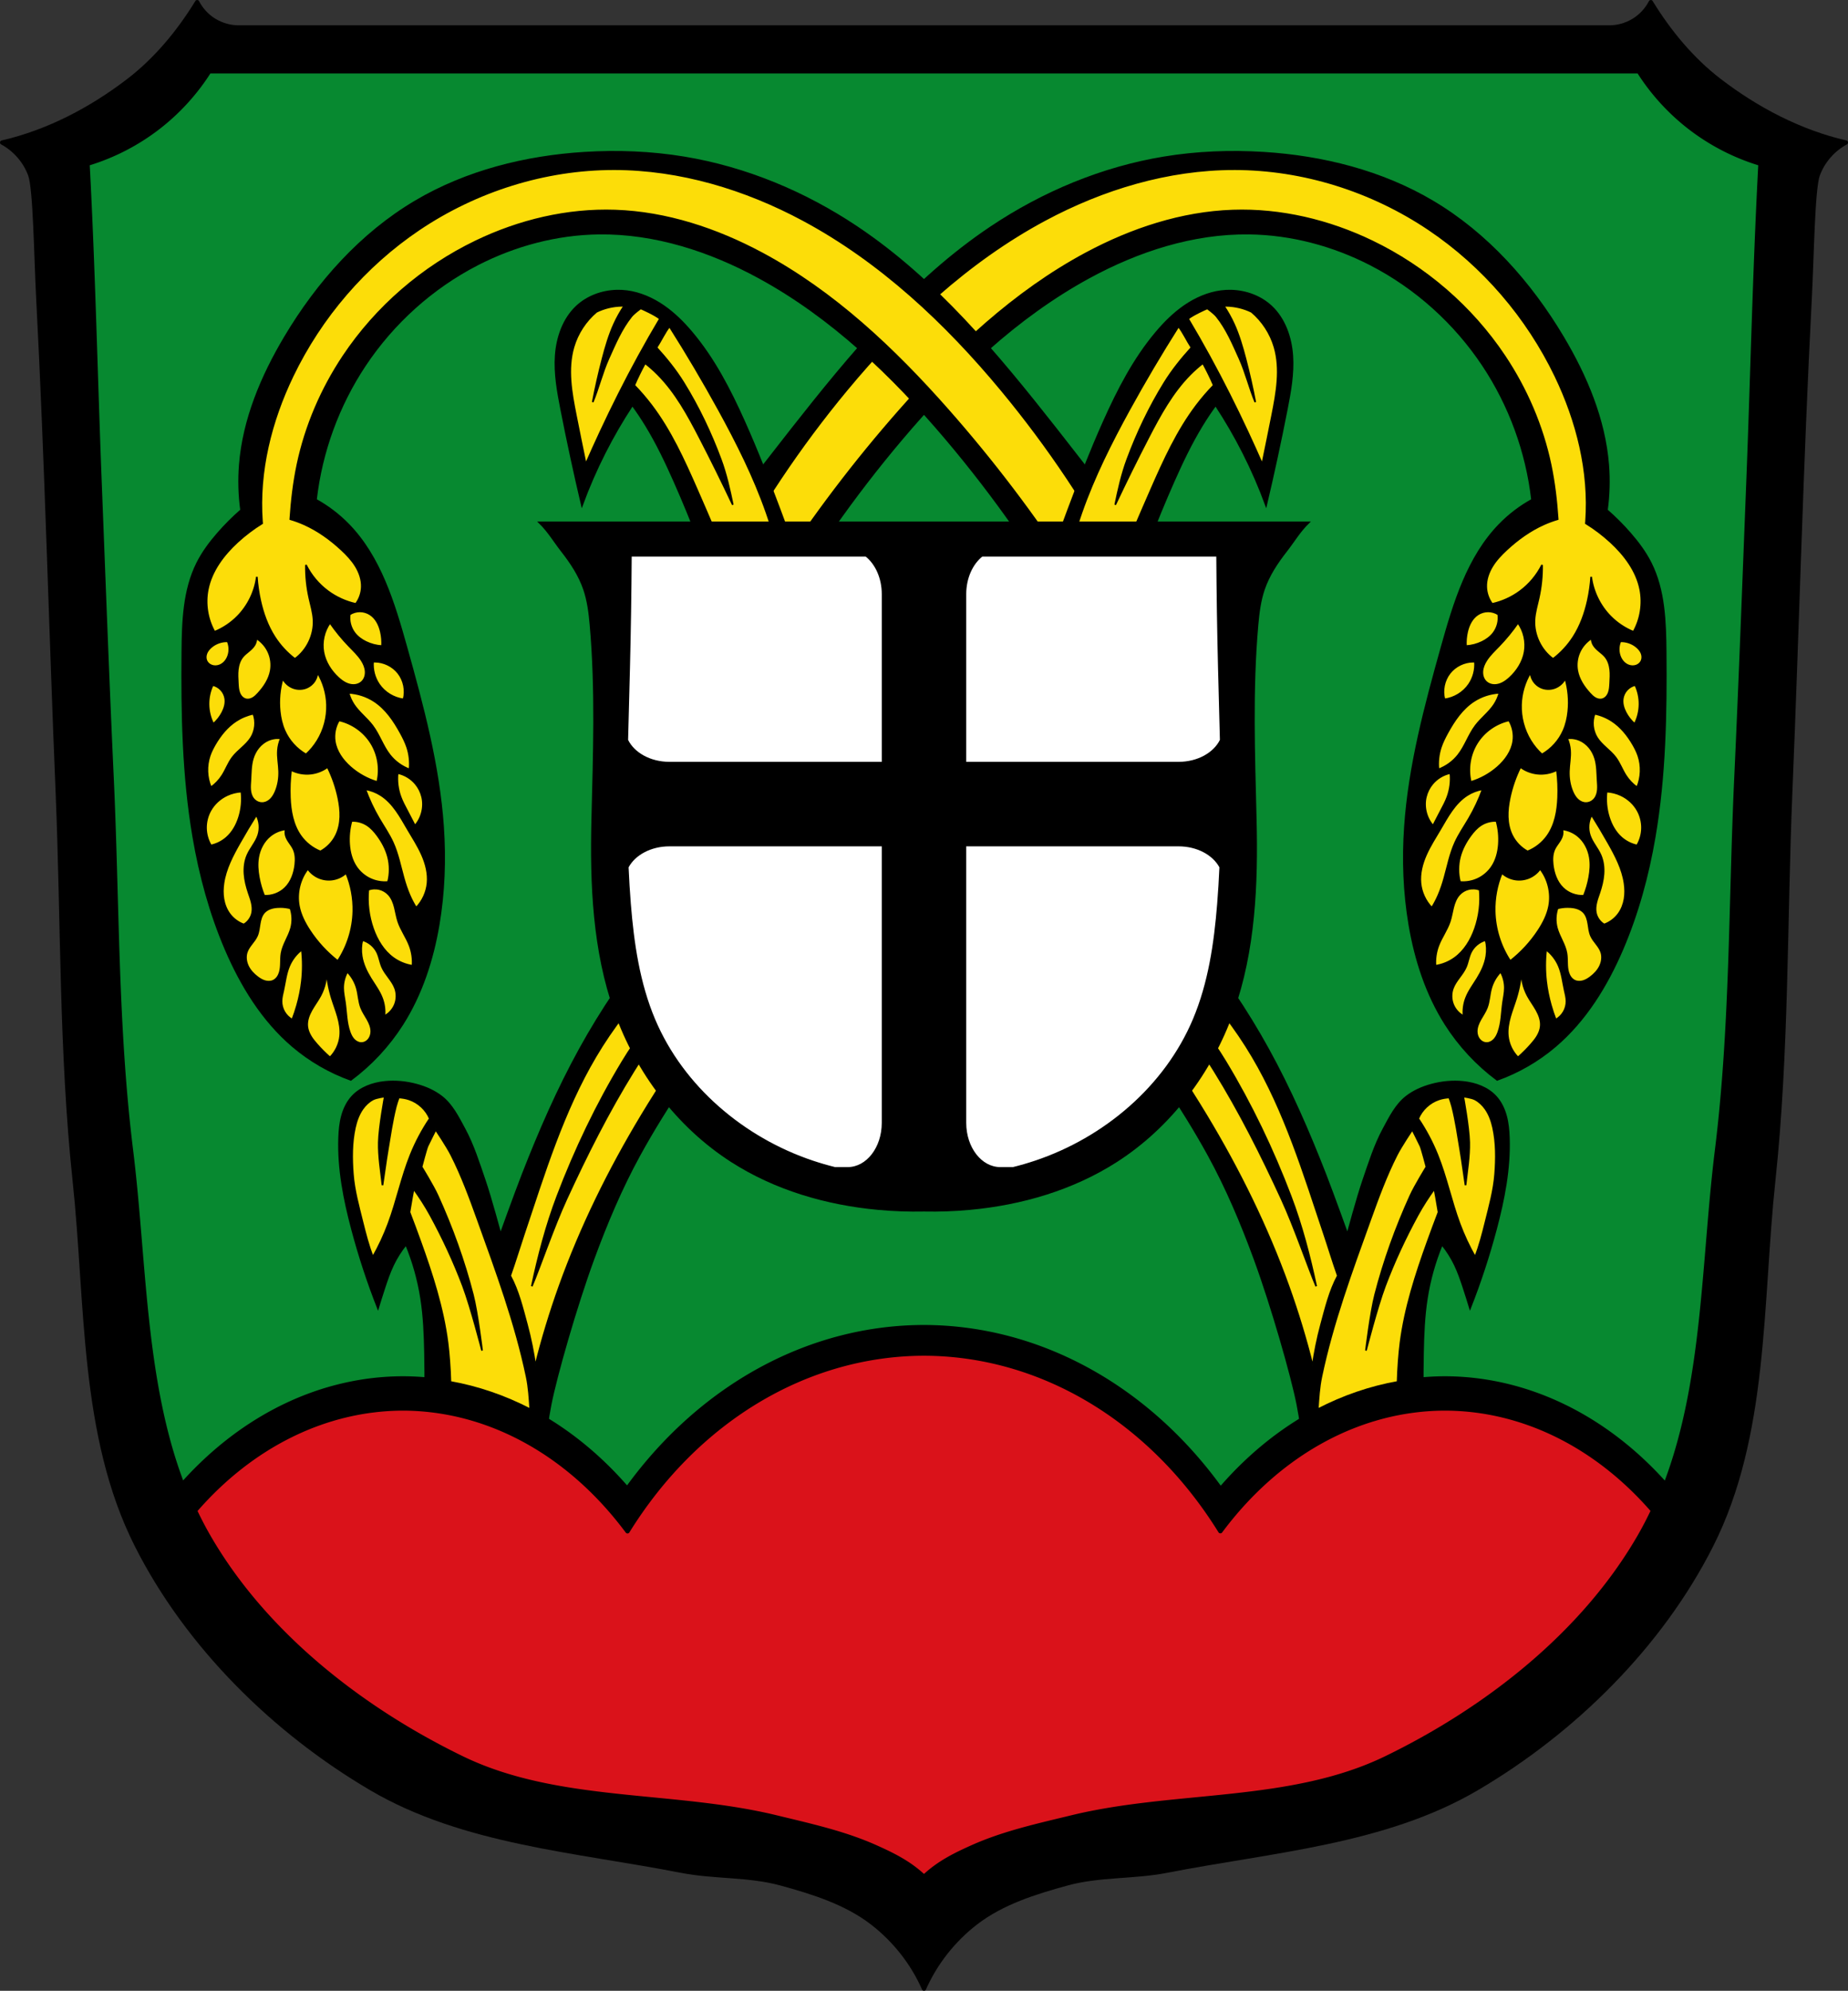
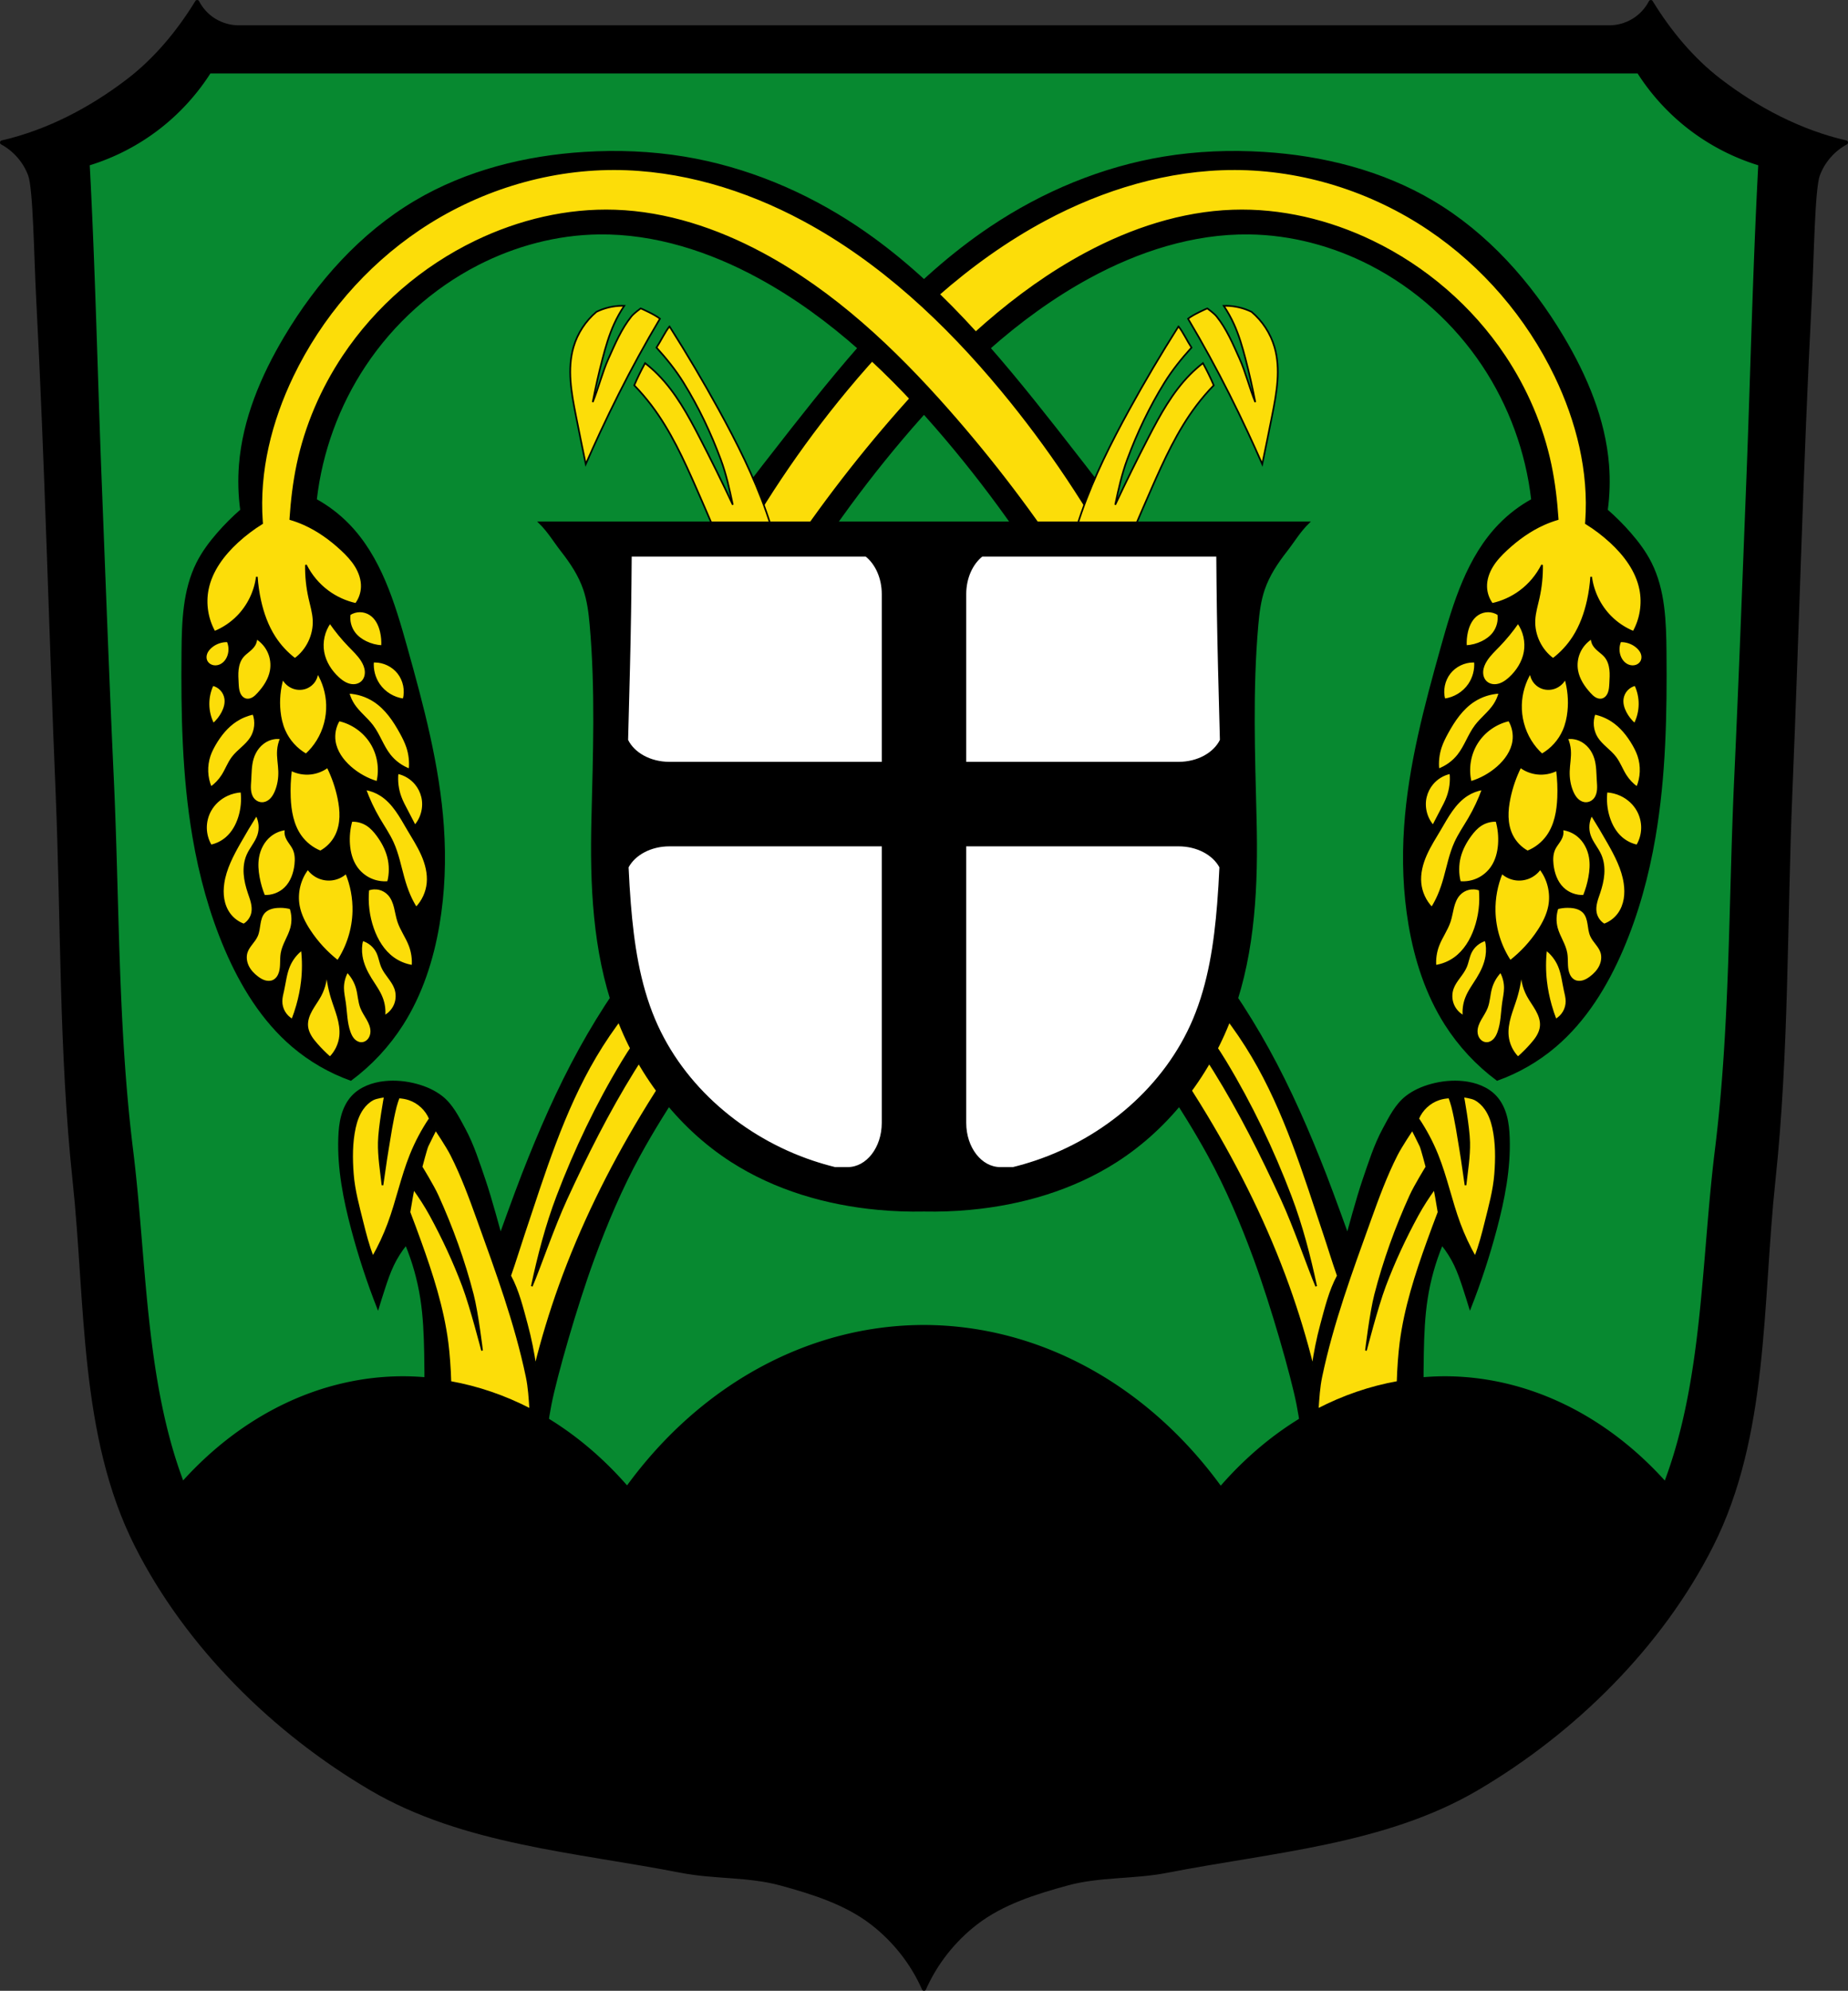
<svg xmlns="http://www.w3.org/2000/svg" xmlns:ns1="http://sodipodi.sourceforge.net/DTD/sodipodi-0.dtd" xmlns:ns2="http://www.inkscape.org/namespaces/inkscape" viewBox="0 0 1124.174 1210.381" version="1.1" id="svg997" ns1:docname="DEU Reimlingen COA 2.svg" ns2:version="0.92.5 (2060ec1f9f, 2020-04-08)" width="1124.174" height="1210.381">
  <rect x="0" y="0" width="1124.174" height="1210.381" fill="#333333" stroke="none" />
  <defs id="defs1001">
    <ns2:path-effect effect="spiro" id="path-effect4556" is_visible="true" />
    <ns2:path-effect effect="spiro" id="path-effect4552" is_visible="true" />
    <ns2:path-effect effect="spiro" id="path-effect4548" is_visible="true" />
    <ns2:path-effect effect="spiro" id="path-effect4544" is_visible="true" />
    <ns2:path-effect effect="spiro" id="path-effect4539" is_visible="true" />
    <ns2:path-effect effect="spiro" id="path-effect4534" is_visible="true" />
    <ns2:path-effect effect="spiro" id="path-effect4530" is_visible="true" />
    <ns2:path-effect effect="spiro" id="path-effect4525" is_visible="true" />
    <ns2:path-effect effect="spiro" id="path-effect4521" is_visible="true" />
    <ns2:path-effect effect="spiro" id="path-effect4516" is_visible="true" />
    <ns2:path-effect effect="spiro" id="path-effect4511" is_visible="true" />
    <ns2:path-effect effect="spiro" id="path-effect4506" is_visible="true" />
    <ns2:path-effect effect="spiro" id="path-effect4502" is_visible="true" />
    <ns2:path-effect effect="spiro" id="path-effect4497" is_visible="true" />
    <ns2:path-effect effect="spiro" id="path-effect4492" is_visible="true" />
    <ns2:path-effect effect="spiro" id="path-effect4487" is_visible="true" />
    <ns2:path-effect effect="spiro" id="path-effect4482" is_visible="true" />
    <ns2:path-effect effect="spiro" id="path-effect4478" is_visible="true" />
    <ns2:path-effect effect="spiro" id="path-effect4473" is_visible="true" />
    <ns2:path-effect effect="spiro" id="path-effect4469" is_visible="true" />
    <ns2:path-effect effect="spiro" id="path-effect4464" is_visible="true" />
    <ns2:path-effect effect="spiro" id="path-effect4460" is_visible="true" />
    <ns2:path-effect effect="spiro" id="path-effect4455" is_visible="true" />
    <ns2:path-effect effect="spiro" id="path-effect4450" is_visible="true" />
    <ns2:path-effect effect="spiro" id="path-effect4445" is_visible="true" />
    <ns2:path-effect effect="spiro" id="path-effect4440" is_visible="true" />
    <ns2:path-effect effect="spiro" id="path-effect4436" is_visible="true" />
    <ns2:path-effect effect="spiro" id="path-effect4432" is_visible="true" />
    <ns2:path-effect effect="spiro" id="path-effect4379" is_visible="true" />
    <ns2:path-effect effect="spiro" id="path-effect4375" is_visible="true" />
    <ns2:path-effect effect="spiro" id="path-effect4370" is_visible="true" />
    <ns2:path-effect effect="spiro" id="path-effect4366" is_visible="true" />
    <ns2:path-effect effect="spiro" id="path-effect4362" is_visible="true" />
    <ns2:path-effect effect="spiro" id="path-effect4205" is_visible="true" />
    <ns2:path-effect effect="spiro" id="path-effect4201" is_visible="true" />
    <ns2:path-effect effect="spiro" id="path-effect4195" is_visible="true" />
    <ns2:path-effect effect="spiro" id="path-effect4191" is_visible="true" />
    <ns2:path-effect effect="spiro" id="path-effect4186" is_visible="true" />
    <ns2:path-effect effect="spiro" id="path-effect4182" is_visible="true" />
    <ns2:path-effect effect="spiro" id="path-effect4178" is_visible="true" />
    <ns2:path-effect effect="spiro" id="path-effect4081" is_visible="true" />
    <ns2:path-effect effect="spiro" id="path-effect4056" is_visible="true" />
    <ns2:path-effect effect="spiro" id="path-effect4033" is_visible="true" />
    <ns2:path-effect effect="spiro" id="path-effect3614" is_visible="true" />
    <ns2:path-effect effect="spiro" id="path-effect3524" is_visible="true" />
    <ns2:path-effect effect="spiro" id="path-effect3524-9" is_visible="true" />
    <ns2:path-effect effect="spiro" id="path-effect3524-9-1" is_visible="true" />
    <ns2:path-effect effect="spiro" id="path-effect3614-9" is_visible="true" />
    <ns2:path-effect effect="spiro" id="path-effect4033-0" is_visible="true" />
    <ns2:path-effect effect="spiro" id="path-effect4056-8" is_visible="true" />
    <ns2:path-effect effect="spiro" id="path-effect4081-5" is_visible="true" />
    <ns2:path-effect effect="spiro" id="path-effect4178-6" is_visible="true" />
    <ns2:path-effect effect="spiro" id="path-effect4178-9" is_visible="true" />
    <ns2:path-effect effect="spiro" id="path-effect4178-6-6" is_visible="true" />
    <ns2:path-effect effect="spiro" id="path-effect4362-3" is_visible="true" />
    <ns2:path-effect effect="spiro" id="path-effect4432-0" is_visible="true" />
  </defs>
  <ns1:namedview pagecolor="#ffffff" bordercolor="#666666" borderopacity="1" objecttolerance="10" gridtolerance="10" guidetolerance="10" ns2:pageopacity="0" ns2:pageshadow="2" ns2:window-width="1920" ns2:window-height="1046" id="namedview999" showgrid="false" ns2:zoom="0.65516571" ns2:cx="562.08688" ns2:cy="605.19046" ns2:window-x="-11" ns2:window-y="-11" ns2:window-maximized="1" ns2:current-layer="svg997" ns2:snap-midpoints="true" ns2:snap-smooth-nodes="true" fit-margin-top="0" fit-margin-left="0" fit-margin-right="0" fit-margin-bottom="0" ns2:snap-nodes="false" />
  <path style="fill:#000000;stroke:#000000;stroke-width:2.6;stroke-linecap:round;stroke-linejoin:round;stroke-miterlimit:4;stroke-dasharray:none;stroke-opacity:1" d="M 119.944,1.3 C 108.827,19.436 94.932,36.232 78.12,49.101 c -22.633,17.325 -48.802,31.101 -76.82,37.555 7.81,4.194 14.001,11.316 17.07,19.633 3.131,8.484 3.605,49.853 4.916,74.809 5.26,100.1 7.673,200.329 11.838,300.48 3.277,78.807 1.986,157.969 10.348,236.4 7.945,74.516 3.924,154.752 37.743,221.625 30.88,61.061 83.576,113.022 142.568,147.689 56.09,32.962 124.787,37.613 188.637,50.092 19.946,3.898 40.875,2.344 60.482,7.689 19.462,5.306 39.602,11.605 55.602,23.891 13.498,10.365 24.655,24.373 31.582,40.117 6.927,-15.744 18.084,-29.752 31.582,-40.117 15.999,-12.286 36.139,-18.585 55.602,-23.891 19.608,-5.345 40.537,-3.791 60.482,-7.689 63.85,-12.479 132.547,-17.13 188.637,-50.092 58.993,-34.668 111.689,-86.629 142.568,-147.689 33.819,-66.873 29.797,-147.109 37.741,-221.625 8.362,-78.431 7.073,-157.593 10.35,-236.4 4.165,-100.151 6.578,-200.381 11.838,-300.48 1.311,-24.956 1.785,-66.325 4.916,-74.809 3.069,-8.316 9.261,-15.439 17.07,-19.633 -28.018,-6.454 -54.187,-20.229 -76.82,-37.555 -16.812,-12.869 -30.707,-29.665 -41.824,-47.801 -2.338,4.527 -5.917,8.406 -10.242,11.098 -4.818,2.998 -10.55,4.506 -16.219,4.268 h -415.682 -415.682 c -5.669,0.238 -11.401,-1.27 -16.219,-4.268 -4.326,-2.692 -7.905,-6.571 -10.242,-11.098 z" id="path3522-3-5-8-9-5-3" ns2:connector-curvature="0" ns1:nodetypes="ccccaaaaaaaacaaaaaaaacccccccccc" />
  <path style="fill:#078930;fill-opacity:1;stroke:#000000;stroke-width:1px;stroke-linecap:butt;stroke-linejoin:miter;stroke-opacity:1" d="M 127.701 44.172 C 119.444 57.127 108.932 68.64 96.779 78.039 C 84.033 87.897 69.489 95.419 54.078 100.125 C 57.532 164.872 58.893 229.708 61.439 294.494 C 63.777 353.975 65.952 413.464 68.709 472.928 C 72.207 548.382 71.178 624.267 80.473 699.229 C 88.78 766.226 87.652 838.496 111.229 901.027 A 202.524 254.219 0 0 1 245.111 837.252 A 202.524 254.219 0 0 1 381.492 903.898 A 237.969 279.989 0 0 1 562.086 806.07 A 237.969 279.989 0 0 1 742.568 904.078 A 202.524 254.219 0 0 1 879.061 837.252 A 202.524 254.219 0 0 1 1012.912 901.109 C 1036.521 838.559 1035.39 766.256 1043.701 699.229 C 1052.996 624.267 1051.967 548.382 1055.465 472.928 C 1058.221 413.464 1060.394 353.975 1062.732 294.494 C 1065.279 229.708 1066.642 164.872 1070.096 100.125 C 1054.685 95.419 1040.139 87.897 1027.393 78.039 C 1015.24 68.64 1004.728 57.127 996.471 44.172 L 562.086 44.172 L 127.701 44.172 z M 111.268 901.131 C 111.769 902.458 112.283 903.779 112.807 905.098 C 112.283 903.78 111.769 902.458 111.268 901.131 z M 1012.854 901.26 C 1012.375 902.526 1011.884 903.789 1011.385 905.047 C 1011.884 903.788 1012.375 902.526 1012.854 901.26 z M 113.018 905.623 C 113.477 906.771 113.945 907.917 114.422 909.059 C 113.945 907.917 113.477 906.772 113.018 905.623 z M 1011.061 905.857 C 1010.628 906.937 1010.187 908.013 1009.738 909.086 C 1010.187 908.013 1010.628 906.936 1011.061 905.857 z M 114.795 909.945 C 115.245 911.011 115.704 912.074 116.17 913.133 C 115.704 912.073 115.245 911.011 114.795 909.945 z M 1009.359 909.988 C 1008.884 911.112 1008.399 912.233 1007.906 913.35 C 1008.399 912.233 1008.884 911.112 1009.359 909.988 z M 1007.654 913.926 C 1007.054 915.276 1006.442 916.62 1005.814 917.959 C 1006.442 916.62 1007.054 915.276 1007.654 913.926 z M 1005.814 917.959 C 1005.221 919.226 1004.614 920.487 1003.996 921.744 C 1004.614 920.487 1005.221 919.226 1005.814 917.959 z M 116.525 913.943 C 117.117 915.274 117.72 916.6 118.338 917.92 C 117.72 916.6 117.117 915.274 116.525 913.943 z M 118.338 917.92 C 118.94 919.206 119.558 920.487 120.186 921.764 C 119.558 920.487 118.94 919.207 118.338 917.92 z M 120.646 922.686 C 121.111 923.62 121.582 924.552 122.061 925.48 C 121.582 924.552 121.111 923.62 120.646 922.686 z M 1003.467 922.807 C 1003.025 923.693 1002.577 924.576 1002.123 925.457 C 1002.577 924.576 1003.025 923.693 1003.467 922.807 z M 122.748 926.801 C 123.203 927.668 123.665 928.531 124.133 929.393 C 123.666 928.531 123.203 927.667 122.748 926.801 z M 1001.408 926.832 C 1000.95 927.705 1000.485 928.576 1000.014 929.443 C 1000.485 928.575 1000.95 927.705 1001.408 926.832 z M 999.422 930.531 C 998.736 931.778 998.041 933.02 997.328 934.256 C 998.041 933.021 998.736 931.777 999.422 930.531 z M 124.758 930.549 C 125.441 931.789 126.134 933.026 126.844 934.256 C 126.134 933.026 125.441 931.79 124.758 930.549 z M 940.344 1003.924 C 937.134 1006.857 933.864 1009.733 930.543 1012.553 C 933.864 1009.733 937.134 1006.857 940.344 1003.924 z M 510.49 1114.902 C 513.003 1115.675 515.502 1116.483 517.984 1117.338 C 515.502 1116.483 513.003 1115.674 510.49 1114.902 z M 517.984 1117.338 C 520.466 1118.193 522.932 1119.094 525.375 1120.049 C 522.932 1119.094 520.466 1118.193 517.984 1117.338 z M 613.684 1114.902 C 611.171 1115.674 608.671 1116.483 606.189 1117.338 C 608.671 1116.483 611.171 1115.675 613.684 1114.902 z M 606.189 1117.338 C 603.708 1118.193 601.242 1119.094 598.799 1120.049 C 601.242 1119.094 603.708 1118.193 606.189 1117.338 z M 536.555 1124.867 C 539.15 1126.069 541.712 1127.31 544.227 1128.643 C 541.712 1127.31 539.15 1126.069 536.555 1124.867 z M 544.227 1128.643 C 546.113 1129.642 547.974 1130.692 549.805 1131.816 C 547.974 1130.692 546.113 1129.642 544.227 1128.643 z M 549.805 1131.816 C 551.025 1132.566 552.233 1133.348 553.426 1134.17 C 552.233 1133.348 551.025 1132.566 549.805 1131.816 z M 553.426 1134.17 C 554.619 1134.992 555.798 1135.853 556.961 1136.76 C 555.798 1135.853 554.619 1134.992 553.426 1134.17 z M 556.961 1136.76 C 558.706 1138.12 560.416 1139.584 562.086 1141.174 C 560.416 1139.584 558.706 1138.12 556.961 1136.76 z M 562.086 1141.174 C 563.756 1139.584 565.466 1138.12 567.211 1136.76 C 565.466 1138.12 563.756 1139.584 562.086 1141.174 z M 567.211 1136.76 C 568.374 1135.853 569.553 1134.992 570.746 1134.17 C 569.553 1134.992 568.374 1135.853 567.211 1136.76 z M 570.746 1134.17 C 571.939 1133.348 573.146 1132.566 574.367 1131.816 C 573.146 1132.566 571.939 1133.348 570.746 1134.17 z M 574.367 1131.816 C 576.198 1130.692 578.061 1129.642 579.947 1128.643 C 578.061 1129.642 576.198 1130.692 574.367 1131.816 z M 579.947 1128.643 C 582.462 1127.31 585.021 1126.069 587.617 1124.867 C 585.021 1126.069 582.462 1127.31 579.947 1128.643 z " id="path3612" />
  <path style="fill:#000000;stroke:#000000;stroke-width:1px;stroke-linecap:butt;stroke-linejoin:miter;stroke-opacity:1" d="m -494.899,353.341 c -23.098,-31.252 -46.668,-62.156 -70.7,-92.695 -35.65,-45.304 -73.059,-90.493 -120.975,-122.546 -31.683,-21.194 -67.652,-36.229 -105.264,-42.42 -19.997,-3.291 -40.378,-4.09 -60.605,-2.825 -35.914,2.247 -71.821,11.21 -102.791,29.533 -33.178,19.63 -59.607,49.367 -79.341,82.483 -14.201,23.83 -25.311,50.115 -27.494,77.77 -0.723,9.158 -0.459,18.393 0.786,27.494 -5.029,4.383 -9.757,9.111 -14.14,14.14 -4.833,5.545 -9.27,11.493 -12.569,18.068 -8.277,16.498 -8.857,35.663 -9.025,54.12 -0.344,37.588 0.338,75.365 6.669,112.418 4.001,23.419 10.272,46.509 19.639,68.343 9.507,22.159 22.479,43.297 40.849,58.917 10.424,8.864 22.465,15.82 35.35,20.424 12.413,-9.222 23.121,-20.732 31.422,-33.779 11.594,-18.222 18.381,-39.195 21.996,-60.488 3.337,-19.658 4.056,-39.726 2.691,-59.619 -2.549,-37.159 -12.284,-73.409 -22.33,-109.276 -7.507,-26.803 -15.884,-54.733 -35.35,-74.628 -5.771,-5.898 -12.411,-10.945 -19.639,-14.926 3.317,-29.078 13.64,-57.331 29.851,-81.698 17.132,-25.75 40.845,-47.117 68.343,-61.273 22.789,-11.732 48.213,-18.521 73.842,-18.853 34.037,-0.442 67.511,10.435 97.409,26.709 44.285,24.105 81.337,59.704 113.905,98.194 29.556,34.93 55.889,72.586 78.555,112.334 z" id="path4430-4" ns2:connector-curvature="0" ns2:path-effect="#path-effect4432-0" ns2:original-d="m -494.89901,353.34147 c 0,0 -45.21473,-63.35924 -70.69986,-92.69537 -37.64389,-43.33217 -73.19861,-90.73249 -120.97531,-122.54642 -31.48781,-20.96736 -68.30377,-34.35542 -105.26423,-42.419918 -19.75862,-4.311182 -40.5185,-5.177439 -60.60465,-2.824653 -35.40765,4.147465 -72.25568,11.134491 -102.79058,29.533491 -32.67602,19.68914 -59.30636,50.01779 -79.34096,82.48317 -14.4396,23.3989 -23.2326,50.6065 -27.4944,77.76984 -1.4211,9.05773 0.7856,27.49439 0.7856,27.49439 0,0 -9.8632,9.02723 -14.14,14.13997 -4.7072,5.62731 -9.8032,11.27248 -12.5689,18.06774 -6.8945,16.93974 -8.0567,35.85631 -9.0255,54.11966 -1.9885,37.48577 0.3353,75.41749 6.6689,112.41779 3.9993,23.36314 9.4779,46.92855 19.6388,68.34319 10.2443,21.59033 23.2698,42.72814 40.8488,58.91655 10.0106,9.21871 35.34996,20.4244 35.34996,20.4244 0,0 23.3971,-20.66078 31.42216,-33.77882 11.19593,-18.30124 17.79761,-39.44812 21.99551,-60.48765 3.89243,-19.50855 4.24562,-39.7863 2.69094,-59.61854 -2.90553,-37.06419 -10.56531,-74.00811 -22.32979,-109.27557 -8.71011,-26.1111 -18.00676,-53.25311 -35.34993,-74.62763 -5.18065,-6.38489 -19.63885,-14.92552 -19.63885,-14.92552 0,0 13.5975,-57.68839 29.85106,-81.69762 17.15207,-25.33653 41.35345,-46.86185 68.34319,-61.27321 22.40916,-11.96553 48.43944,-19.07732 73.84208,-18.85329 33.6667,0.29691 67.69498,10.87753 97.40869,26.70883 44.24164,23.5717 80.29681,60.99995 113.90533,98.19425 30.63366,33.90204 78.55539,112.33422 78.55539,112.33422 z" ns1:nodetypes="caaaaaaacaaaaaacaaaaacaaaaacc" transform="matrix(-1,0,0,1,-83.762,0)" />
  <path style="fill:#fcdd09;stroke:#000000;stroke-width:1px;stroke-linecap:butt;stroke-linejoin:miter;stroke-opacity:1;fill-opacity:1" d="m 750.646,102.867 c 41.986,-0.024 83.755,13.211 118.586,36.654 32.935,22.167 59.684,53.345 76.9,89.117 13.211,27.449 20.899,58.018 18.686,88.4 -0.028,0.379 -0.065,0.758 -0.096,1.137 5.359,3.325 10.412,7.143 15.051,11.416 8.477,7.808 15.788,17.521 18.017,28.828 1.716,8.705 0.229,18.004 -4.117,25.738 -5.19,-2.118 -9.949,-5.289 -13.9,-9.266 -6.443,-6.484 -10.673,-15.129 -11.84,-24.195 -0.322,4.847 -1.01,9.671 -2.059,14.414 -1.721,7.788 -4.445,15.424 -8.752,22.137 -3.295,5.137 -7.497,9.69 -12.354,13.385 -7.381,-5.355 -11.792,-14.573 -11.326,-23.682 0.232,-4.544 1.582,-8.942 2.574,-13.383 1.47,-6.581 2.162,-13.334 2.059,-20.076 -3.125,6.272 -7.753,11.787 -13.385,15.957 -5.036,3.729 -10.865,6.38 -16.986,7.723 -2.212,-2.957 -3.488,-6.605 -3.604,-10.297 -0.138,-4.436 1.37,-8.813 3.688,-12.598 2.317,-3.785 5.414,-7.032 8.666,-10.053 6.726,-6.247 14.275,-11.688 22.65,-15.443 2.748,-1.232 5.58,-2.276 8.467,-3.131 0,-0.016 -9e-4,-0.033 0,-0.049 -0.746,-11.098 -2.025,-22.176 -4.312,-33.061 -4.953,-23.57 -14.653,-46.091 -28.029,-66.119 -19.95,-29.87 -48.132,-54.13 -80.494,-69.715 -26.336,-12.683 -55.593,-19.683 -84.807,-18.686 -31.186,1.065 -61.598,11.161 -89.117,25.873 -43.869,23.454 -80.656,58.273 -113.555,95.586 -27.276,30.935 -52.282,63.875 -74.746,98.463 h -31.621 c 20.794,-39.301 45.643,-76.455 74.025,-110.68 34.051,-41.06 73.73,-78.284 120.74,-103.492 35.335,-18.948 74.898,-30.882 114.992,-30.904 z m 154.592,268.846 c 2.18,0 4.355,0.641 6.188,1.822 0.569,3.947 -0.504,8.104 -2.912,11.283 -1.79,2.363 -4.252,4.161 -6.916,5.461 -3.062,1.494 -6.426,2.365 -9.828,2.547 -0.184,-2.927 0.062,-5.88 0.729,-8.736 0.482,-2.068 1.189,-4.095 2.258,-5.93 1.068,-1.835 2.51,-3.475 4.295,-4.625 1.832,-1.181 4.008,-1.822 6.188,-1.822 z m 18.201,6.918 c 3.636,5.093 5.114,11.677 4.004,17.836 -1.09,6.046 -4.565,11.51 -9.102,15.652 -1.316,1.202 -2.734,2.31 -4.322,3.119 -1.588,0.809 -3.359,1.309 -5.141,1.248 -1.724,-0.059 -3.45,-0.665 -4.732,-1.818 -0.884,-0.795 -1.541,-1.832 -1.938,-2.953 -0.396,-1.121 -0.535,-2.327 -0.463,-3.514 0.145,-2.374 1.122,-4.633 2.4,-6.639 2.084,-3.269 4.949,-5.949 7.645,-8.736 4.26,-4.405 8.16,-9.157 11.648,-14.195 z m 44.772,9.465 c 0.014,1.399 0.394,2.792 1.092,4.004 0.86,1.494 2.165,2.674 3.49,3.775 1.325,1.102 2.707,2.164 3.791,3.504 1.748,2.161 2.611,4.926 2.93,7.688 0.319,2.761 0.131,5.552 -0.018,8.328 -0.107,1.992 -0.201,4.028 -0.926,5.887 -0.363,0.929 -0.886,1.805 -1.592,2.51 -0.706,0.705 -1.602,1.233 -2.58,1.432 -1.393,0.283 -2.858,-0.118 -4.082,-0.842 -1.224,-0.723 -2.238,-1.748 -3.197,-2.797 -3.602,-3.941 -6.701,-8.577 -7.645,-13.832 -0.673,-3.746 -0.196,-7.692 1.35,-11.17 1.546,-3.478 4.155,-6.475 7.387,-8.486 z m 17.473,1.818 c 3.694,-0.143 7.424,1.19 10.191,3.641 1.081,0.957 2.028,2.093 2.602,3.418 0.573,1.325 0.749,2.851 0.31,4.227 -0.256,0.803 -0.715,1.538 -1.312,2.133 -0.597,0.595 -1.331,1.049 -2.123,1.336 -1.585,0.574 -3.381,0.457 -4.936,-0.193 -1.226,-0.513 -2.31,-1.344 -3.17,-2.357 -0.86,-1.014 -1.501,-2.208 -1.928,-3.467 -0.958,-2.824 -0.824,-6.002 0.365,-8.736 z m -89.543,12.354 c 0.363,-0.003 0.727,0.004 1.09,0.023 0.415,4.845 -0.895,9.819 -3.641,13.832 -3.39,4.955 -8.966,8.355 -14.924,9.1 -1.473,-5.456 -0.221,-11.576 3.275,-16.016 3.372,-4.281 8.757,-6.888 14.199,-6.939 z m 34.941,6.576 c 0.112,1.923 0.755,3.812 1.838,5.404 1.083,1.593 2.605,2.884 4.352,3.695 2.598,1.206 5.669,1.312 8.371,0.363 2.828,-0.993 5.235,-3.132 6.553,-5.824 1.894,6.472 2.516,13.314 1.82,20.021 -0.415,3.997 -1.3,7.967 -2.912,11.648 -2.664,6.085 -7.334,11.271 -13.105,14.559 -2.679,-2.452 -5.014,-5.278 -6.916,-8.371 -4.003,-6.509 -6.041,-14.202 -5.824,-21.84 0.196,-6.908 2.225,-13.756 5.824,-19.656 z m 63.701,7.643 c 1.699,3.63 2.576,7.641 2.549,11.648 -0.03,4.157 -1.035,8.303 -2.912,12.012 -2.23,-1.938 -4.093,-4.297 -5.461,-6.916 -1.344,-2.573 -2.218,-5.496 -1.82,-8.371 0.276,-1.99 1.167,-3.89 2.522,-5.373 1.354,-1.483 3.166,-2.545 5.123,-3 z m -82.629,4.732 c -0.681,2.585 -1.792,5.057 -3.275,7.281 -3.152,4.725 -7.864,8.206 -11.285,12.74 -4.168,5.523 -6.271,12.403 -10.555,17.836 -3.104,3.937 -7.312,6.996 -12.014,8.736 -0.472,-4.525 0.029,-9.149 1.457,-13.469 1.007,-3.046 2.462,-5.923 4.004,-8.736 4.058,-7.405 8.952,-14.665 16.016,-19.293 4.644,-3.043 10.107,-4.821 15.652,-5.096 z m 57.877,12.74 c 3.751,0.777 7.353,2.269 10.557,4.369 5.365,3.518 9.504,8.656 12.74,14.195 1.289,2.206 2.452,4.497 3.275,6.916 2.121,6.23 1.856,13.241 -0.729,19.293 -2.74,-1.958 -5.101,-4.444 -6.916,-7.281 -2.257,-3.528 -3.667,-7.575 -6.188,-10.92 -3.314,-4.399 -8.367,-7.34 -11.285,-12.012 -2.677,-4.286 -3.23,-9.83 -1.455,-14.561 z m -52.053,4.004 c 2.282,3.783 3.2,8.37 2.549,12.74 -0.918,6.157 -4.797,11.534 -9.465,15.652 -4.72,4.164 -10.351,7.292 -16.381,9.1 -1.985,-8.106 -0.503,-17 4.004,-24.023 4.345,-6.772 11.439,-11.724 19.293,-13.469 z m 37.258,10.809 c 1.953,0.019 3.903,0.427 5.695,1.203 2.326,1.007 4.372,2.62 5.975,4.584 1.603,1.964 2.765,4.272 3.488,6.701 1.258,4.223 1.189,8.705 1.457,13.104 0.119,1.949 0.305,3.906 0.133,5.852 -0.172,1.945 -0.732,3.91 -1.953,5.434 -0.73,0.91 -1.684,1.642 -2.76,2.092 -1.076,0.45 -2.272,0.615 -3.428,0.455 -1.736,-0.24 -3.319,-1.202 -4.527,-2.471 -1.208,-1.269 -2.071,-2.832 -2.754,-4.445 -1.646,-3.888 -2.31,-8.155 -2.184,-12.375 0.128,-4.256 1.044,-8.494 0.729,-12.74 -0.186,-2.507 -0.805,-4.982 -1.82,-7.281 0.646,-0.081 1.298,-0.118 1.949,-0.111 z m -30.342,17.584 c 2.97,2.193 6.523,3.589 10.191,4.004 4.102,0.464 8.337,-0.305 12.014,-2.184 0.714,5.548 0.956,11.156 0.727,16.744 -0.336,8.175 -1.813,16.626 -6.551,23.297 -2.992,4.213 -7.217,7.54 -12.014,9.463 -4.067,-2.194 -7.424,-5.681 -9.463,-9.828 -1.694,-3.446 -2.48,-7.295 -2.611,-11.133 -0.132,-3.838 0.373,-7.676 1.154,-11.436 1.362,-6.555 3.57,-12.934 6.553,-18.928 z m -42.588,3.641 c 0.514,4.907 -0.114,9.931 -1.82,14.561 -1.071,2.905 -2.551,5.637 -4.004,8.371 -1.605,3.019 -3.182,6.052 -4.732,9.1 -4.124,-4.68 -5.804,-11.401 -4.367,-17.471 0.693,-2.93 2.074,-5.696 4.004,-8.008 2.772,-3.32 6.686,-5.669 10.92,-6.553 z m 19.656,9.828 c -2.241,6.183 -5.049,12.161 -8.373,17.836 -2.832,4.834 -6.046,9.464 -8.371,14.561 -3.111,6.818 -4.536,14.259 -6.553,21.477 -1.002,3.588 -2.158,7.137 -3.641,10.555 -1.146,2.641 -2.485,5.199 -4.004,7.645 -3.891,-4.01 -6.372,-9.363 -6.916,-14.924 -0.577,-5.895 0.973,-11.83 3.371,-17.246 2.398,-5.416 5.629,-10.413 8.641,-15.514 2.263,-3.832 4.412,-7.743 6.996,-11.367 2.584,-3.624 5.637,-6.98 9.385,-9.381 2.866,-1.836 6.108,-3.083 9.465,-3.641 z m 75.348,1.455 c 3.016,0.158 6,0.906 8.736,2.186 4.27,1.997 7.929,5.328 10.193,9.463 1.768,3.229 2.679,6.924 2.615,10.605 -0.063,3.681 -1.102,7.341 -2.981,10.508 -3.488,-0.741 -6.778,-2.387 -9.463,-4.732 -3.698,-3.23 -6.17,-7.693 -7.644,-12.377 -1.586,-5.036 -2.087,-10.411 -1.457,-15.652 z m -9.1,14.197 c 3.521,5.628 6.919,11.331 10.191,17.107 4.346,7.671 8.537,15.667 9.828,24.389 0.474,3.199 0.547,6.474 0,9.66 -0.55,3.187 -1.737,6.286 -3.635,8.904 -2.169,2.992 -5.257,5.308 -8.736,6.553 -2.634,-1.547 -4.544,-4.277 -5.096,-7.281 -0.372,-2.025 -0.151,-4.12 0.326,-6.123 0.477,-2.003 1.204,-3.936 1.857,-5.889 1.243,-3.711 2.229,-7.535 2.5,-11.439 0.27,-3.905 -0.199,-7.908 -1.772,-11.492 -1.837,-4.185 -5.106,-7.678 -6.553,-12.014 -1.349,-4.041 -0.944,-8.633 1.092,-12.375 z m -59.121,3.629 c 0.415,-0.013 0.83,-0.01 1.244,0.01 1.301,4.6 1.798,9.429 1.457,14.197 -0.348,4.879 -1.615,9.789 -4.369,13.832 -2.099,3.082 -5.034,5.589 -8.406,7.18 -3.372,1.591 -7.172,2.26 -10.885,1.92 -1.299,-4.985 -1.299,-10.302 0,-15.287 1.239,-4.755 3.624,-9.158 6.551,-13.105 1.747,-2.356 3.727,-4.594 6.189,-6.188 2.439,-1.578 5.316,-2.468 8.219,-2.559 z m 41.285,5.107 c 3.448,0.404 6.774,1.811 9.465,4.004 3.959,3.227 6.441,8.066 7.279,13.104 0.661,3.971 0.359,8.051 -0.363,12.012 -0.704,3.86 -1.805,7.649 -3.277,11.285 -4.656,0.292 -9.404,-1.472 -12.74,-4.732 -3.766,-3.68 -5.597,-8.963 -6.188,-14.195 -0.361,-3.197 -0.28,-6.555 1.092,-9.465 0.687,-1.457 1.672,-2.749 2.584,-4.076 0.912,-1.328 1.769,-2.732 2.148,-4.297 0.289,-1.19 0.289,-2.448 0,-3.639 z m -13.469,24.023 c 4.889,6.301 6.929,14.73 5.461,22.568 -1.007,5.376 -3.552,10.352 -6.553,14.924 -4.638,7.067 -10.442,13.366 -17.107,18.564 -5.895,-8.921 -9.216,-19.523 -9.465,-30.213 -0.185,-7.956 1.314,-15.946 4.369,-23.295 2.397,2.205 5.5,3.627 8.734,4.004 2.776,0.323 5.637,-0.121 8.186,-1.268 2.548,-1.147 4.776,-2.994 6.375,-5.285 z m -40.893,11.994 c 1.406,-0.009 2.816,0.242 4.129,0.746 0.742,7.974 -0.259,16.104 -2.912,23.66 -2.435,6.936 -6.408,13.546 -12.377,17.836 -3.435,2.469 -7.465,4.106 -11.648,4.732 -0.307,-4.192 0.319,-8.449 1.82,-12.375 1.921,-5.024 5.226,-9.454 6.916,-14.561 0.921,-2.781 1.34,-5.701 2.059,-8.541 0.719,-2.84 1.785,-5.681 3.766,-7.84 1.521,-1.658 3.55,-2.846 5.74,-3.361 0.822,-0.193 1.664,-0.292 2.508,-0.297 z m 57.439,11.236 c 0.673,-0.006 1.346,0.017 2.018,0.066 1.474,0.11 2.948,0.355 4.334,0.869 1.386,0.515 2.684,1.308 3.674,2.406 1.676,1.861 2.331,4.414 2.732,6.887 0.401,2.472 0.62,5.022 1.637,7.311 0.789,1.776 2.021,3.308 3.207,4.848 1.186,1.54 2.355,3.141 2.981,4.98 0.955,2.808 0.534,5.972 -0.766,8.639 -1.298,2.667 -3.413,4.87 -5.787,6.648 -1.361,1.02 -2.839,1.924 -4.473,2.398 -1.633,0.475 -3.441,0.49 -4.99,-0.215 -1.012,-0.462 -1.881,-1.215 -2.547,-2.107 -0.666,-0.893 -1.135,-1.922 -1.457,-2.988 -1.129,-3.743 -0.434,-7.795 -1.092,-11.648 -0.92,-5.389 -4.399,-10.009 -5.824,-15.287 -1.059,-3.924 -0.931,-8.159 0.363,-12.012 1.954,-0.51 3.971,-0.778 5.99,-0.795 z m -49.67,20.086 c 0.758,3.211 0.882,6.57 0.363,9.828 -0.766,4.816 -2.906,9.316 -5.461,13.469 -2.426,3.943 -5.27,7.685 -6.916,12.012 -1.317,3.463 -1.819,7.233 -1.455,10.92 -2.887,-1.526 -5.197,-4.113 -6.387,-7.154 -1.19,-3.041 -1.251,-6.51 -0.166,-9.59 0.853,-2.422 2.362,-4.551 3.887,-6.617 1.525,-2.066 3.1,-4.13 4.121,-6.486 1.221,-2.82 1.602,-5.957 2.912,-8.736 1.743,-3.697 5.159,-6.566 9.102,-7.645 z m 36.764,5.824 c 3.327,2.556 5.986,5.974 7.644,9.828 2.028,4.713 2.535,9.913 3.639,14.924 0.477,2.167 1.073,4.334 1.094,6.553 0.021,2.282 -0.585,4.567 -1.73,6.541 -1.146,1.974 -2.83,3.629 -4.822,4.742 -1.103,-2.866 -2.075,-5.78 -2.912,-8.734 -1.35,-4.767 -2.347,-9.638 -2.912,-14.561 -0.735,-6.403 -0.735,-12.89 0,-19.293 z m -14.924,11.285 c -0.365,5.774 0.909,11.643 3.639,16.744 1.619,3.027 3.728,5.767 5.402,8.764 1.674,2.997 2.928,6.381 2.607,9.799 -0.196,2.089 -0.976,4.094 -2.037,5.904 -1.061,1.81 -2.4,3.443 -3.787,5.018 -2.498,2.834 -5.174,5.51 -8.008,8.008 -3.483,-3.485 -5.71,-8.202 -6.189,-13.105 -0.384,-3.928 0.323,-7.89 1.402,-11.686 1.08,-3.796 2.531,-7.475 3.693,-11.246 1.82,-5.905 2.924,-12.03 3.277,-18.199 z m -12.74,2.184 c 1.673,2.985 2.558,6.406 2.547,9.828 -0.01,2.938 -0.666,5.83 -1.092,8.736 -0.894,6.094 -0.803,12.412 -2.912,18.199 -0.579,1.587 -1.335,3.14 -2.486,4.377 -1.151,1.236 -2.741,2.134 -4.43,2.176 -0.86,0.021 -1.721,-0.178 -2.494,-0.555 -0.773,-0.376 -1.459,-0.928 -2.01,-1.588 -1.102,-1.32 -1.649,-3.054 -1.684,-4.773 -0.054,-2.667 1.053,-5.221 2.365,-7.543 1.312,-2.322 2.857,-4.531 3.822,-7.018 1.441,-3.71 1.504,-7.807 2.549,-11.648 1.038,-3.817 3.063,-7.36 5.824,-10.191 z" id="path4434-4" ns2:connector-curvature="0" />
  <path style="fill:#000000;stroke:#000000;stroke-width:1px;stroke-linecap:butt;stroke-linejoin:miter;stroke-opacity:1" d="m -494.899,353.341 c -23.098,-31.252 -46.668,-62.156 -70.7,-92.695 -35.65,-45.304 -73.059,-90.493 -120.975,-122.546 -31.683,-21.194 -67.652,-36.229 -105.264,-42.42 -19.997,-3.291 -40.378,-4.09 -60.605,-2.825 -35.914,2.247 -71.821,11.21 -102.791,29.533 -33.178,19.63 -59.607,49.367 -79.341,82.483 -14.201,23.83 -25.311,50.115 -27.494,77.77 -0.723,9.158 -0.459,18.393 0.786,27.494 -5.029,4.383 -9.757,9.111 -14.14,14.14 -4.833,5.545 -9.27,11.493 -12.569,18.068 -8.277,16.498 -8.857,35.663 -9.025,54.12 -0.344,37.588 0.338,75.365 6.669,112.418 4.001,23.419 10.272,46.509 19.639,68.343 9.507,22.159 22.479,43.297 40.849,58.917 10.424,8.864 22.465,15.82 35.35,20.424 12.413,-9.222 23.121,-20.732 31.422,-33.779 11.594,-18.222 18.381,-39.195 21.996,-60.488 3.337,-19.658 4.056,-39.726 2.691,-59.619 -2.549,-37.159 -12.284,-73.409 -22.33,-109.276 -7.507,-26.803 -15.884,-54.733 -35.35,-74.628 -5.771,-5.898 -12.411,-10.945 -19.639,-14.926 3.317,-29.078 13.64,-57.331 29.851,-81.698 17.132,-25.75 40.845,-47.117 68.343,-61.273 22.789,-11.732 48.213,-18.521 73.842,-18.853 34.037,-0.442 67.511,10.435 97.409,26.709 44.285,24.105 81.337,59.704 113.905,98.194 29.556,34.93 55.889,72.586 78.555,112.334 z" id="path4430" ns2:connector-curvature="0" ns2:path-effect="#path-effect4432" ns2:original-d="m -494.89901,353.34147 c 0,0 -45.21473,-63.35924 -70.69986,-92.69537 -37.64389,-43.33217 -73.19861,-90.73249 -120.97531,-122.54642 -31.48781,-20.96736 -68.30377,-34.35542 -105.26423,-42.419918 -19.75862,-4.311182 -40.5185,-5.177439 -60.60465,-2.824653 -35.40765,4.147465 -72.25568,11.134491 -102.79058,29.533491 -32.67602,19.68914 -59.30636,50.01779 -79.34096,82.48317 -14.4396,23.3989 -23.2326,50.6065 -27.4944,77.76984 -1.4211,9.05773 0.7856,27.49439 0.7856,27.49439 0,0 -9.8632,9.02723 -14.14,14.13997 -4.7072,5.62731 -9.8032,11.27248 -12.5689,18.06774 -6.8945,16.93974 -8.0567,35.85631 -9.0255,54.11966 -1.9885,37.48577 0.3353,75.41749 6.6689,112.41779 3.9993,23.36314 9.4779,46.92855 19.6388,68.34319 10.2443,21.59033 23.2698,42.72814 40.8488,58.91655 10.0106,9.21871 35.34996,20.4244 35.34996,20.4244 0,0 23.3971,-20.66078 31.42216,-33.77882 11.19593,-18.30124 17.79761,-39.44812 21.99551,-60.48765 3.89243,-19.50855 4.24562,-39.7863 2.69094,-59.61854 -2.90553,-37.06419 -10.56531,-74.00811 -22.32979,-109.27557 -8.71011,-26.1111 -18.00676,-53.25311 -35.34993,-74.62763 -5.18065,-6.38489 -19.63885,-14.92552 -19.63885,-14.92552 0,0 13.5975,-57.68839 29.85106,-81.69762 17.15207,-25.33653 41.35345,-46.86185 68.34319,-61.27321 22.40916,-11.96553 48.43944,-19.07732 73.84208,-18.85329 33.6667,0.29691 67.69498,10.87753 97.40869,26.70883 44.24164,23.5717 80.29681,60.99995 113.90533,98.19425 30.63366,33.90204 78.55539,112.33422 78.55539,112.33422 z" ns1:nodetypes="caaaaaaacaaaaaacaaaaacaaaaacc" transform="translate(1207.936)" />
  <path style="fill:#fcdd09;stroke:#000000;stroke-width:1px;stroke-linecap:butt;stroke-linejoin:miter;stroke-opacity:1;fill-opacity:1" d="m 373.527,102.867 c -41.986,-0.024 -83.755,13.211 -118.586,36.654 -32.935,22.167 -59.684,53.345 -76.9,89.117 -13.211,27.449 -20.899,58.018 -18.686,88.4 0.028,0.379 0.065,0.758 0.096,1.137 -5.359,3.325 -10.412,7.143 -15.051,11.416 -8.477,7.808 -15.788,17.521 -18.017,28.828 -1.716,8.705 -0.229,18.004 4.117,25.738 5.19,-2.118 9.949,-5.289 13.9,-9.266 6.443,-6.484 10.673,-15.129 11.84,-24.195 0.322,4.847 1.01,9.671 2.059,14.414 1.721,7.788 4.445,15.424 8.752,22.137 3.295,5.137 7.497,9.69 12.354,13.385 7.381,-5.355 11.792,-14.573 11.326,-23.682 -0.232,-4.544 -1.582,-8.942 -2.574,-13.383 -1.47,-6.581 -2.162,-13.334 -2.059,-20.076 3.125,6.272 7.753,11.787 13.385,15.957 5.036,3.729 10.865,6.38 16.986,7.723 2.212,-2.957 3.488,-6.605 3.604,-10.297 0.138,-4.436 -1.37,-8.813 -3.688,-12.598 -2.317,-3.785 -5.414,-7.032 -8.666,-10.053 -6.726,-6.247 -14.275,-11.688 -22.65,-15.443 -2.748,-1.232 -5.58,-2.276 -8.467,-3.131 0,-0.016 9e-4,-0.033 0,-0.049 0.746,-11.098 2.025,-22.176 4.312,-33.061 4.953,-23.57 14.653,-46.091 28.029,-66.119 19.95,-29.87 48.132,-54.13 80.494,-69.715 26.336,-12.683 55.593,-19.683 84.807,-18.686 31.186,1.065 61.598,11.161 89.117,25.873 43.869,23.454 80.656,58.273 113.555,95.586 27.276,30.935 52.282,63.875 74.746,98.463 h 31.621 C 662.49,308.642 637.641,271.489 609.258,237.264 575.207,196.204 535.528,158.98 488.518,133.772 453.183,114.824 413.62,102.89 373.526,102.867 Z m -154.592,268.846 c -2.18,0 -4.355,0.641 -6.188,1.822 -0.569,3.947 0.504,8.104 2.912,11.283 1.79,2.363 4.252,4.161 6.916,5.461 3.062,1.494 6.426,2.365 9.828,2.547 0.184,-2.927 -0.062,-5.88 -0.729,-8.736 -0.482,-2.068 -1.189,-4.095 -2.258,-5.93 -1.068,-1.835 -2.51,-3.475 -4.295,-4.625 -1.832,-1.181 -4.008,-1.822 -6.188,-1.822 z m -18.201,6.918 c -3.636,5.093 -5.114,11.677 -4.004,17.836 1.09,6.046 4.565,11.51 9.102,15.652 1.316,1.202 2.734,2.31 4.322,3.119 1.588,0.809 3.359,1.309 5.141,1.248 1.724,-0.059 3.45,-0.665 4.732,-1.818 0.884,-0.795 1.541,-1.832 1.938,-2.953 0.396,-1.121 0.535,-2.327 0.463,-3.514 -0.145,-2.374 -1.122,-4.633 -2.4,-6.639 -2.084,-3.269 -4.949,-5.949 -7.645,-8.736 -4.26,-4.405 -8.16,-9.157 -11.648,-14.195 z m -44.772,9.465 c -0.014,1.399 -0.394,2.792 -1.092,4.004 -0.86,1.494 -2.165,2.674 -3.49,3.775 -1.325,1.102 -2.707,2.164 -3.791,3.504 -1.748,2.161 -2.611,4.926 -2.93,7.688 -0.319,2.761 -0.131,5.552 0.018,8.328 0.107,1.992 0.201,4.028 0.926,5.887 0.363,0.929 0.886,1.805 1.592,2.51 0.706,0.705 1.602,1.233 2.58,1.432 1.393,0.283 2.858,-0.118 4.082,-0.842 1.224,-0.723 2.238,-1.748 3.197,-2.797 3.602,-3.941 6.701,-8.577 7.645,-13.832 0.673,-3.746 0.196,-7.692 -1.35,-11.17 -1.546,-3.478 -4.155,-6.475 -7.387,-8.486 z m -17.473,1.818 c -3.694,-0.143 -7.424,1.19 -10.191,3.641 -1.081,0.957 -2.028,2.093 -2.602,3.418 -0.573,1.325 -0.749,2.851 -0.31,4.227 0.256,0.803 0.715,1.538 1.312,2.133 0.597,0.595 1.331,1.049 2.123,1.336 1.585,0.574 3.381,0.457 4.936,-0.193 1.226,-0.513 2.31,-1.344 3.17,-2.357 0.86,-1.014 1.501,-2.208 1.928,-3.467 0.958,-2.824 0.824,-6.002 -0.365,-8.736 z m 89.543,12.354 c -0.363,-0.003 -0.727,0.004 -1.09,0.023 -0.415,4.845 0.895,9.819 3.641,13.832 3.39,4.955 8.966,8.355 14.924,9.1 1.473,-5.456 0.221,-11.576 -3.275,-16.016 -3.372,-4.281 -8.757,-6.888 -14.199,-6.939 z m -34.941,6.576 c -0.112,1.923 -0.755,3.812 -1.838,5.404 -1.083,1.593 -2.605,2.884 -4.352,3.695 -2.598,1.206 -5.669,1.312 -8.371,0.363 -2.828,-0.993 -5.235,-3.132 -6.553,-5.824 -1.894,6.472 -2.516,13.314 -1.82,20.021 0.415,3.997 1.3,7.967 2.912,11.648 2.664,6.085 7.334,11.271 13.105,14.559 2.679,-2.452 5.014,-5.278 6.916,-8.371 4.003,-6.509 6.041,-14.202 5.824,-21.84 -0.196,-6.908 -2.225,-13.756 -5.824,-19.656 z m -63.701,7.643 c -1.699,3.63 -2.576,7.641 -2.549,11.648 0.03,4.157 1.035,8.303 2.912,12.012 2.23,-1.938 4.093,-4.297 5.461,-6.916 1.344,-2.573 2.218,-5.496 1.82,-8.371 -0.276,-1.99 -1.167,-3.89 -2.522,-5.373 -1.354,-1.483 -3.166,-2.545 -5.123,-3 z m 82.629,4.732 c 0.681,2.585 1.792,5.057 3.275,7.281 3.152,4.725 7.864,8.206 11.285,12.74 4.168,5.523 6.271,12.403 10.555,17.836 3.104,3.937 7.312,6.996 12.014,8.736 0.472,-4.525 -0.029,-9.149 -1.457,-13.469 -1.007,-3.046 -2.462,-5.923 -4.004,-8.736 -4.058,-7.405 -8.952,-14.665 -16.016,-19.293 -4.644,-3.043 -10.107,-4.821 -15.652,-5.096 z m -57.877,12.74 c -3.751,0.777 -7.353,2.269 -10.557,4.369 -5.365,3.518 -9.504,8.656 -12.74,14.195 -1.289,2.206 -2.452,4.497 -3.275,6.916 -2.121,6.23 -1.856,13.241 0.729,19.293 2.74,-1.958 5.101,-4.444 6.916,-7.281 2.257,-3.528 3.667,-7.575 6.188,-10.92 3.314,-4.399 8.367,-7.34 11.285,-12.012 2.677,-4.286 3.23,-9.83 1.455,-14.561 z m 52.053,4.004 c -2.282,3.783 -3.2,8.37 -2.549,12.74 0.918,6.157 4.797,11.534 9.465,15.652 4.72,4.164 10.351,7.292 16.381,9.1 1.985,-8.106 0.503,-17 -4.004,-24.023 -4.345,-6.772 -11.439,-11.724 -19.293,-13.469 z m -37.258,10.809 c -1.953,0.019 -3.903,0.427 -5.695,1.203 -2.326,1.007 -4.372,2.62 -5.975,4.584 -1.603,1.964 -2.765,4.272 -3.488,6.701 -1.258,4.223 -1.189,8.705 -1.457,13.104 -0.119,1.949 -0.305,3.906 -0.133,5.852 0.172,1.945 0.732,3.91 1.953,5.434 0.73,0.91 1.684,1.642 2.76,2.092 1.076,0.45 2.272,0.615 3.428,0.455 1.736,-0.24 3.319,-1.202 4.527,-2.471 1.208,-1.269 2.071,-2.832 2.754,-4.445 1.646,-3.888 2.31,-8.155 2.184,-12.375 -0.128,-4.256 -1.044,-8.494 -0.729,-12.74 0.186,-2.507 0.805,-4.982 1.82,-7.281 -0.646,-0.081 -1.298,-0.118 -1.949,-0.111 z m 30.342,17.584 c -2.97,2.193 -6.523,3.589 -10.191,4.004 -4.102,0.464 -8.337,-0.305 -12.014,-2.184 -0.714,5.548 -0.956,11.156 -0.727,16.744 0.336,8.175 1.813,16.626 6.551,23.297 2.992,4.213 7.217,7.54 12.014,9.463 4.067,-2.194 7.424,-5.681 9.463,-9.828 1.694,-3.446 2.48,-7.295 2.611,-11.133 0.132,-3.838 -0.373,-7.676 -1.154,-11.436 -1.362,-6.555 -3.57,-12.934 -6.553,-18.928 z m 42.588,3.641 c -0.514,4.907 0.114,9.931 1.82,14.561 1.071,2.905 2.551,5.637 4.004,8.371 1.605,3.019 3.182,6.052 4.732,9.1 4.124,-4.68 5.804,-11.401 4.367,-17.471 -0.693,-2.93 -2.074,-5.696 -4.004,-8.008 -2.772,-3.32 -6.686,-5.669 -10.92,-6.553 z m -19.656,9.828 c 2.241,6.183 5.049,12.161 8.373,17.836 2.832,4.834 6.046,9.464 8.371,14.561 3.111,6.818 4.536,14.259 6.553,21.477 1.002,3.588 2.158,7.137 3.641,10.555 1.146,2.641 2.485,5.199 4.004,7.645 3.891,-4.01 6.372,-9.363 6.916,-14.924 0.577,-5.895 -0.973,-11.83 -3.371,-17.246 -2.398,-5.416 -5.629,-10.413 -8.641,-15.514 -2.263,-3.832 -4.412,-7.743 -6.996,-11.367 -2.584,-3.624 -5.637,-6.98 -9.385,-9.381 -2.866,-1.836 -6.108,-3.083 -9.465,-3.641 z m -75.348,1.455 c -3.016,0.158 -6,0.906 -8.736,2.186 -4.27,1.997 -7.929,5.328 -10.193,9.463 -1.768,3.229 -2.679,6.924 -2.615,10.605 0.063,3.681 1.102,7.341 2.981,10.508 3.488,-0.741 6.778,-2.387 9.463,-4.732 3.698,-3.23 6.17,-7.693 7.644,-12.377 1.586,-5.036 2.087,-10.411 1.457,-15.652 z m 9.1,14.197 c -3.521,5.628 -6.919,11.331 -10.191,17.107 -4.346,7.671 -8.537,15.667 -9.828,24.389 -0.474,3.199 -0.547,6.474 0,9.66 0.55,3.187 1.737,6.286 3.635,8.904 2.169,2.992 5.257,5.308 8.736,6.553 2.634,-1.547 4.544,-4.277 5.096,-7.281 0.372,-2.025 0.151,-4.12 -0.326,-6.123 -0.477,-2.003 -1.204,-3.936 -1.857,-5.889 -1.243,-3.711 -2.229,-7.535 -2.5,-11.439 -0.27,-3.905 0.199,-7.908 1.772,-11.492 1.837,-4.185 5.106,-7.678 6.553,-12.014 1.349,-4.041 0.944,-8.633 -1.092,-12.375 z m 59.121,3.629 c -0.415,-0.013 -0.83,-0.01 -1.244,0.01 -1.301,4.6 -1.798,9.429 -1.457,14.197 0.348,4.879 1.615,9.789 4.369,13.832 2.099,3.082 5.034,5.589 8.406,7.18 3.372,1.591 7.172,2.26 10.885,1.92 1.299,-4.985 1.299,-10.302 0,-15.287 -1.239,-4.755 -3.624,-9.158 -6.551,-13.105 -1.747,-2.356 -3.727,-4.594 -6.189,-6.188 -2.439,-1.578 -5.316,-2.468 -8.219,-2.559 z m -41.285,5.107 c -3.448,0.404 -6.774,1.811 -9.465,4.004 -3.959,3.227 -6.441,8.066 -7.279,13.104 -0.661,3.971 -0.359,8.051 0.363,12.012 0.704,3.86 1.805,7.649 3.277,11.285 4.656,0.292 9.404,-1.472 12.74,-4.732 3.766,-3.68 5.597,-8.963 6.188,-14.195 0.361,-3.197 0.28,-6.555 -1.092,-9.465 -0.687,-1.457 -1.672,-2.749 -2.584,-4.076 -0.912,-1.328 -1.769,-2.732 -2.148,-4.297 -0.289,-1.19 -0.289,-2.448 0,-3.639 z m 13.469,24.023 c -4.889,6.301 -6.929,14.73 -5.461,22.568 1.007,5.376 3.552,10.352 6.553,14.924 4.638,7.067 10.442,13.366 17.107,18.564 5.895,-8.921 9.216,-19.523 9.465,-30.213 0.185,-7.956 -1.314,-15.946 -4.369,-23.295 -2.397,2.205 -5.5,3.627 -8.734,4.004 -2.776,0.323 -5.637,-0.121 -8.186,-1.268 -2.548,-1.147 -4.776,-2.994 -6.375,-5.285 z m 40.893,11.994 c -1.406,-0.009 -2.816,0.242 -4.129,0.746 -0.742,7.974 0.259,16.104 2.912,23.66 2.435,6.936 6.408,13.546 12.377,17.836 3.435,2.469 7.465,4.106 11.648,4.732 0.307,-4.192 -0.319,-8.449 -1.82,-12.375 -1.921,-5.024 -5.226,-9.454 -6.916,-14.561 -0.921,-2.781 -1.34,-5.701 -2.059,-8.541 -0.719,-2.84 -1.785,-5.681 -3.766,-7.84 -1.521,-1.658 -3.55,-2.846 -5.74,-3.361 -0.822,-0.193 -1.664,-0.292 -2.508,-0.297 z M 170.721,551.467 c -0.673,-0.006 -1.346,0.017 -2.018,0.066 -1.474,0.11 -2.948,0.355 -4.334,0.869 -1.386,0.515 -2.684,1.308 -3.674,2.406 -1.676,1.861 -2.331,4.414 -2.732,6.887 -0.401,2.472 -0.62,5.022 -1.637,7.311 -0.789,1.776 -2.021,3.308 -3.207,4.848 -1.186,1.54 -2.355,3.141 -2.981,4.98 -0.955,2.808 -0.534,5.972 0.766,8.639 1.298,2.667 3.413,4.87 5.787,6.648 1.361,1.02 2.839,1.924 4.473,2.398 1.633,0.475 3.441,0.49 4.99,-0.215 1.012,-0.462 1.881,-1.215 2.547,-2.107 0.666,-0.893 1.135,-1.922 1.457,-2.988 1.129,-3.743 0.434,-7.795 1.092,-11.648 0.92,-5.389 4.399,-10.009 5.824,-15.287 1.059,-3.924 0.931,-8.159 -0.363,-12.012 -1.954,-0.51 -3.971,-0.778 -5.99,-0.795 z m 49.67,20.086 c -0.758,3.211 -0.882,6.57 -0.363,9.828 0.766,4.816 2.906,9.316 5.461,13.469 2.426,3.943 5.27,7.685 6.916,12.012 1.317,3.463 1.819,7.233 1.455,10.92 2.887,-1.526 5.197,-4.113 6.387,-7.154 1.19,-3.041 1.251,-6.51 0.166,-9.59 -0.853,-2.422 -2.362,-4.551 -3.887,-6.617 -1.525,-2.066 -3.1,-4.13 -4.121,-6.486 -1.221,-2.82 -1.602,-5.957 -2.912,-8.736 -1.743,-3.697 -5.159,-6.566 -9.102,-7.645 z m -36.764,5.824 c -3.327,2.556 -5.986,5.974 -7.644,9.828 -2.028,4.713 -2.535,9.913 -3.639,14.924 -0.477,2.167 -1.073,4.334 -1.094,6.553 -0.021,2.282 0.585,4.567 1.73,6.541 1.146,1.974 2.83,3.629 4.822,4.742 1.103,-2.866 2.075,-5.78 2.912,-8.734 1.35,-4.767 2.347,-9.638 2.912,-14.561 0.735,-6.403 0.735,-12.89 0,-19.293 z m 14.924,11.285 c 0.365,5.774 -0.909,11.643 -3.639,16.744 -1.619,3.027 -3.728,5.767 -5.402,8.764 -1.674,2.997 -2.928,6.381 -2.607,9.799 0.196,2.089 0.976,4.094 2.037,5.904 1.061,1.81 2.4,3.443 3.787,5.018 2.498,2.834 5.174,5.51 8.008,8.008 3.483,-3.485 5.71,-8.202 6.189,-13.105 0.384,-3.928 -0.323,-7.89 -1.402,-11.686 -1.08,-3.796 -2.531,-7.475 -3.693,-11.246 -1.82,-5.905 -2.924,-12.03 -3.277,-18.199 z m 12.74,2.184 c -1.673,2.985 -2.558,6.406 -2.547,9.828 0.01,2.938 0.666,5.83 1.092,8.736 0.894,6.094 0.803,12.412 2.912,18.199 0.579,1.587 1.335,3.14 2.486,4.377 1.151,1.236 2.741,2.134 4.43,2.176 0.86,0.021 1.721,-0.178 2.494,-0.555 0.773,-0.376 1.459,-0.928 2.01,-1.588 1.102,-1.32 1.649,-3.054 1.684,-4.773 0.054,-2.667 -1.053,-5.221 -2.365,-7.543 -1.312,-2.322 -2.857,-4.531 -3.822,-7.018 -1.441,-3.71 -1.504,-7.807 -2.549,-11.648 -1.038,-3.817 -3.063,-7.36 -5.824,-10.191 z" id="path4434" ns2:connector-curvature="0" />
-   <path style="fill:#000000;stroke:#000000;stroke-width:1px;stroke-linecap:butt;stroke-linejoin:miter;stroke-opacity:1" d="M 375.24 176.699 C 366.237 176.925 357.288 180.183 350.744 186.334 C 342.675 193.919 338.811 205.149 338.045 216.197 C 337.278 227.245 339.306 238.277 341.439 249.145 C 345.26 268.607 349.449 287.998 354.002 307.303 C 358.014 296.338 362.676 285.611 367.959 275.199 C 372.992 265.278 378.588 255.643 384.709 246.354 C 387.671 250.424 390.466 254.614 393.084 258.914 C 399.69 269.763 405.152 281.267 410.299 292.879 C 421.323 317.751 430.957 343.237 439.145 369.182 L 494.977 367.322 C 488.407 348.198 481.574 329.163 474.482 310.227 C 467.66 292.01 460.595 273.874 452.639 256.123 C 444.087 237.043 434.394 218.238 420.934 202.238 C 415.789 196.123 410.079 190.419 403.486 185.902 C 396.894 181.386 389.375 178.08 381.453 177.029 C 379.398 176.757 377.318 176.647 375.24 176.699 z M 748.934 176.699 C 746.856 176.647 744.775 176.757 742.721 177.029 C 734.799 178.08 727.28 181.386 720.688 185.902 C 714.095 190.419 708.385 196.123 703.24 202.238 C 689.78 218.238 680.087 237.043 671.535 256.123 C 663.579 273.874 656.514 292.01 649.691 310.227 C 642.599 329.163 635.767 348.198 629.197 367.322 L 685.029 369.182 C 693.217 343.237 702.851 317.751 713.875 292.879 C 719.022 281.267 724.484 269.763 731.09 258.914 C 733.708 254.614 736.503 250.424 739.465 246.354 C 745.586 255.643 751.182 265.278 756.215 275.199 C 761.497 285.611 766.16 296.338 770.172 307.303 C 774.725 287.998 778.914 268.607 782.734 249.145 C 784.868 238.277 786.895 227.245 786.129 216.197 C 785.362 205.149 781.499 193.919 773.43 186.334 C 766.885 180.183 757.936 176.925 748.934 176.699 z " id="path4360" />
  <path style="fill:#fcdd09;fill-opacity:1;stroke:#000000;stroke-width:1px;stroke-linecap:butt;stroke-linejoin:miter;stroke-opacity:1" d="m 378.148,185.916 c -5.289,0.107 -10.557,1.343 -15.307,3.674 -6.611,5.564 -11.531,13.109 -13.957,21.402 -3.917,13.392 -1.318,27.722 1.395,41.408 1.969,9.935 3.986,19.861 6.049,29.777 2.869,-6.548 5.816,-13.063 8.84,-19.541 7.277,-15.589 15.001,-30.971 23.264,-46.061 4.204,-7.677 8.547,-15.279 13.027,-22.799 -3.329,-2.649 -11.166,-6.049 -11.166,-6.049 l -0.605,-0.184 c 0,0 -4.039,2.919 -5.582,4.838 -6.084,7.562 -9.93,16.726 -13.916,25.574 -3.865,8.579 -5.947,17.607 -9.631,26.535 1.706,-8.904 3.71,-17.752 6.006,-26.521 1.866,-7.125 3.935,-14.228 6.979,-20.936 1.755,-3.867 3.84,-7.584 6.205,-11.111 -0.533,-0.012 -1.066,-0.018 -1.6,-0.008 z m 367.877,0 c -0.534,-0.011 -1.066,-0.004 -1.6,0.008 2.365,3.527 4.45,7.244 6.205,11.111 3.044,6.707 5.113,13.81 6.979,20.936 2.296,8.77 4.3,17.618 6.006,26.521 -3.684,-8.928 -5.766,-17.956 -9.631,-26.535 -3.986,-8.849 -7.832,-18.013 -13.916,-25.574 -1.543,-1.918 -5.582,-4.838 -5.582,-4.838 l -0.605,0.184 c 0,0 -7.837,3.399 -11.166,6.049 4.48,7.52 8.823,15.122 13.027,22.799 8.263,15.09 15.987,30.471 23.264,46.061 3.024,6.478 5.971,12.993 8.84,19.541 2.063,-9.916 4.08,-19.842 6.049,-29.777 2.712,-13.687 5.312,-28.017 1.395,-41.408 -2.426,-8.293 -7.346,-15.839 -13.957,-21.402 -4.75,-2.33 -10.018,-3.566 -15.307,-3.674 z m -338.756,12.541 c -2.796,3.505 -5.425,9.142 -7.91,12.875 6.036,6.642 11.719,13.667 16.439,21.289 9.115,14.717 16.635,30.501 22.66,46.73 3.305,8.903 5.37,18.235 7.309,27.535 -6.482,-13.771 -13.223,-27.42 -20.223,-40.936 -7.062,-13.637 -14.535,-27.344 -25.342,-38.256 -2.444,-2.467 -5.05,-4.77 -7.789,-6.904 -2.406,4.388 -4.612,8.886 -6.586,13.484 3.739,3.84 7.24,7.912 10.477,12.184 11.682,15.418 19.759,33.211 27.535,50.924 7.241,16.494 14.306,33.064 21.197,49.707 l 30.945,-0.244 c -2.44,-11.98 -5.699,-23.793 -9.746,-35.33 -7.599,-21.661 -17.941,-42.259 -28.996,-62.377 -9.453,-17.204 -19.45,-34.109 -29.971,-50.682 z m 309.635,0 c -10.52,16.573 -20.517,33.478 -29.971,50.682 -11.055,20.118 -21.397,40.716 -28.996,62.377 -4.047,11.537 -7.306,23.35 -9.746,35.33 l 30.945,0.244 c 6.891,-16.643 13.956,-33.213 21.197,-49.707 7.776,-17.712 15.853,-35.505 27.535,-50.924 3.237,-4.272 6.737,-8.344 10.477,-12.184 -1.974,-4.598 -4.18,-9.096 -6.586,-13.484 -2.739,2.135 -5.346,4.437 -7.789,6.904 -10.806,10.912 -18.28,24.619 -25.342,38.256 -6.999,13.516 -13.741,27.164 -20.223,40.936 1.939,-9.301 4.004,-18.633 7.309,-27.535 6.025,-16.229 13.545,-32.013 22.66,-46.73 4.721,-7.622 10.403,-14.647 16.439,-21.289 -2.485,-3.733 -5.114,-9.37 -7.91,-12.875 z" id="path4364" ns2:connector-curvature="0" ns1:nodetypes="ccsscsscccaaccccccccccaacccsscssccccssaacccssccssccscccssccsscscaacc" />
  <g id="g4358">
    <path ns1:nodetypes="csscaacscssssccccssccsaacc" ns2:connector-curvature="0" id="path4176-8" d="m 398.006,570.881 c -17.086,20.891 -32.27,43.338 -45.303,66.971 -13.489,24.459 -24.653,50.137 -34.799,76.162 -4.684,12.014 -13.41,36.281 -13.41,36.281 0,0 -5.886,-21.898 -9.564,-32.614 -3.653,-10.645 -7.034,-21.51 -12.397,-31.404 -3.806,-7.022 -7.492,-14.582 -13.871,-19.537 -4.435,-3.445 -9.685,-5.738 -15.102,-7.223 -6.326,-1.734 -12.965,-2.402 -19.49,-1.727 -7.399,0.766 -14.89,3.454 -19.904,8.949 -3.003,3.291 -4.971,7.43 -6.143,11.729 -1.171,4.298 -1.579,8.768 -1.736,13.221 -0.667,18.846 3.027,37.586 7.879,55.809 4.329,16.261 9.593,32.272 15.758,47.93 1.268,-4.172 2.581,-8.331 3.939,-12.475 1.533,-4.677 3.128,-9.347 5.252,-13.787 2.127,-4.447 4.777,-8.645 7.879,-12.477 4.349,10.527 7.444,21.575 9.193,32.83 1.692,10.885 2.127,21.922 2.346,32.936 0.312,15.721 0.187,31.452 -0.377,47.166 l 72.879,41.363 c -1.071,-19.105 0.256,-38.344 3.939,-57.121 3.377,-17.213 15.484,-59.626 26.089,-88.492 7.919,-21.557 16.893,-42.843 27.932,-62.981 16.32,-29.772 37.614,-60.225 56.284,-84.892 z" style="fill:#000000;stroke:#000000;stroke-width:1px;stroke-linecap:butt;stroke-linejoin:miter;stroke-opacity:1" />
    <path ns1:nodetypes="csscacssccaacaacccaacacaaaaacssccccscaacaaccccsccaaac" ns2:connector-curvature="0" id="path4180-2" d="m 399.348,594.572 c -14.281,14.319 -26.763,30.429 -37.061,47.834 -19.763,33.403 -31.2,70.932 -43.525,107.734 -3.232,9.649 -5.032,15.893 -8.408,25.493 5.026,9.313 7.434,19.588 10.186,29.678 2.237,8.201 4.08,17.554 5.116,24.983 4.077,-16.319 8.969,-32.435 14.652,-48.266 13.002,-36.22 30.129,-70.893 49.988,-103.855 11.333,-18.81 23.562,-37.08 36.631,-54.729 l -12.162,-12.732 c -10.658,12.736 -20.458,26.213 -29.209,40.312 -15.493,24.963 -28.73,51.327 -41.005,78.019 -7.94,17.266 -16.305,41.926 -21.049,52.985 3.985,-18.552 8.77,-37.006 15.514,-54.729 10.784,-28.341 23.957,-55.928 39.646,-81.877 8.767,-14.499 19.229,-27.958 30.221,-40.869 z m -156.775,72.682 c -0.657,1.867 -1.325,3.735 -1.809,5.654 -2.199,8.725 -3.46,17.662 -4.947,26.535 -1.178,7.027 -2.058,14.1 -3.148,21.141 -0.961,-8.676 -2.441,-17.362 -2.25,-26.088 0.205,-9.344 3.63,-27.803 3.63,-27.803 0,0 -5.021,0.611 -7.201,1.779 -2.519,1.349 -4.691,3.441 -6.323,5.786 -2.34,3.361 -3.758,7.378 -4.633,11.379 -2.006,9.181 -1.954,18.795 -1.231,28.165 0.766,9.921 3.464,19.614 5.864,29.271 1.773,7.135 3.595,14.291 6.297,21.139 3.685,-6.478 6.848,-13.255 9.445,-20.24 5.108,-13.737 8.023,-28.232 13.494,-41.828 3.111,-7.729 7.037,-15.13 11.693,-22.039 -2.279,-5.448 -6.992,-9.823 -12.594,-11.693 -2.033,-0.679 -4.148,-1.031 -6.287,-1.156 z m 22.479,19.598 c 0,0 -3.388,6.572 -4.947,9.924 -0.795,1.709 -3.655,12.683 -3.655,12.683 0,0 7.022,11.379 9.78,17.449 8.814,19.405 16.11,39.602 21.433,60.239 2.869,11.124 5.593,34.007 5.593,34.007 0,0 -6.801,-26.46 -11.6,-39.221 -5.565,-14.801 -12.283,-29.202 -19.852,-43.086 -3.035,-5.566 -6.511,-10.893 -10.207,-16.049 -0.327,1.658 -0.64,3.318 -0.938,4.98 -0.551,3.073 -1.073,6.15 -1.568,9.232 2.24,5.858 4.424,11.737 6.553,17.637 7.247,20.086 13.88,40.558 16.605,61.736 0.835,6.486 1.531,15.823 1.746,23.838 16.674,2.98 32.987,8.559 48.561,16.607 -0.475,-6.791 -0.826,-13.271 -2.182,-19.756 -6.821,-32.642 -18.468,-64.136 -29.759,-95.514 -4.799,-13.337 -9.698,-26.711 -16.118,-39.348 -2.722,-5.359 -9.445,-15.361 -9.445,-15.361 z" style="fill:#fcdd09;fill-opacity:1;stroke:#000200;stroke-width:1px;stroke-linecap:butt;stroke-linejoin:miter;stroke-opacity:1" />
    <g transform="matrix(-1,0,0,1,523.916,136.184)" id="g4351">
      <path style="fill:#000000;stroke:#000000;stroke-width:1px;stroke-linecap:butt;stroke-linejoin:miter;stroke-opacity:1" d="m -202.252,434.697 c -17.086,20.891 -32.27,43.338 -45.303,66.971 -13.489,24.459 -24.653,50.137 -34.799,76.162 -4.684,12.014 -13.41,36.281 -13.41,36.281 0,0 -5.886,-21.898 -9.564,-32.614 -3.653,-10.645 -7.034,-21.51 -12.397,-31.404 -3.806,-7.022 -7.492,-14.582 -13.871,-19.537 -4.435,-3.445 -9.685,-5.738 -15.102,-7.223 -6.326,-1.734 -12.965,-2.402 -19.49,-1.727 -7.399,0.766 -14.89,3.454 -19.904,8.949 -3.003,3.291 -4.971,7.43 -6.143,11.729 -1.171,4.298 -1.579,8.768 -1.736,13.221 -0.667,18.846 3.027,37.586 7.879,55.809 4.329,16.261 9.593,32.272 15.758,47.93 1.268,-4.172 2.581,-8.331 3.939,-12.475 1.533,-4.677 3.128,-9.347 5.252,-13.787 2.127,-4.447 4.777,-8.645 7.879,-12.477 4.349,10.527 7.444,21.575 9.193,32.83 1.692,10.885 2.127,21.922 2.346,32.936 0.312,15.721 0.187,31.452 -0.377,47.166 l 72.879,41.363 c -1.071,-19.105 0.256,-38.344 3.939,-57.121 3.377,-17.213 15.484,-59.626 26.089,-88.492 7.919,-21.557 16.893,-42.843 27.932,-62.981 16.32,-29.772 37.614,-60.225 56.284,-84.892 z" id="path4176-8-0" ns2:connector-curvature="0" ns1:nodetypes="csscaacscssssccccssccsaacc" />
      <path style="fill:#fcdd09;fill-opacity:1;stroke:#000200;stroke-width:1px;stroke-linecap:butt;stroke-linejoin:miter;stroke-opacity:1" d="m -200.911,458.389 c -14.281,14.319 -26.763,30.429 -37.061,47.834 -19.763,33.403 -31.2,70.932 -43.525,107.734 -3.232,9.649 -5.032,15.893 -8.408,25.493 5.026,9.313 7.434,19.588 10.186,29.678 2.237,8.201 4.08,17.554 5.116,24.983 4.077,-16.319 8.969,-32.435 14.652,-48.266 13.002,-36.22 30.129,-70.893 49.988,-103.855 11.333,-18.81 23.562,-37.08 36.631,-54.729 l -12.162,-12.732 c -10.658,12.736 -20.458,26.213 -29.209,40.312 -15.493,24.963 -28.73,51.327 -41.005,78.019 -7.94,17.266 -16.305,41.926 -21.049,52.985 3.985,-18.552 8.77,-37.006 15.514,-54.729 10.784,-28.341 23.957,-55.928 39.646,-81.877 8.767,-14.499 19.229,-27.958 30.221,-40.869 z m -156.775,72.682 c -0.657,1.867 -1.325,3.735 -1.809,5.654 -2.199,8.725 -3.46,17.662 -4.947,26.535 -1.178,7.027 -2.058,14.1 -3.148,21.141 -0.961,-8.676 -2.441,-17.362 -2.25,-26.088 0.205,-9.344 3.63,-27.803 3.63,-27.803 0,0 -5.021,0.611 -7.201,1.779 -2.519,1.349 -4.691,3.441 -6.323,5.786 -2.34,3.361 -3.758,7.378 -4.633,11.379 -2.006,9.181 -1.954,18.795 -1.231,28.165 0.766,9.921 3.464,19.614 5.864,29.271 1.773,7.135 3.595,14.291 6.297,21.139 3.685,-6.478 6.848,-13.255 9.445,-20.24 5.108,-13.737 8.023,-28.232 13.494,-41.828 3.111,-7.729 7.037,-15.13 11.693,-22.039 -2.279,-5.448 -6.992,-9.823 -12.594,-11.693 -2.033,-0.679 -4.148,-1.031 -6.287,-1.156 z m 22.479,19.598 c 0,0 -3.388,6.572 -4.947,9.924 -0.795,1.709 -3.655,12.683 -3.655,12.683 0,0 7.022,11.379 9.78,17.449 8.814,19.405 16.11,39.602 21.433,60.239 2.869,11.124 5.593,34.007 5.593,34.007 0,0 -6.801,-26.46 -11.6,-39.221 -5.565,-14.801 -12.283,-29.202 -19.852,-43.086 -3.035,-5.566 -6.511,-10.893 -10.207,-16.049 -0.327,1.658 -0.64,3.318 -0.938,4.98 -0.551,3.073 -1.073,6.15 -1.568,9.232 2.24,5.858 4.424,11.737 6.553,17.637 7.247,20.086 13.88,40.558 16.605,61.736 0.835,6.486 1.531,15.823 1.746,23.838 16.674,2.98 32.987,8.559 48.561,16.607 -0.475,-6.791 -0.826,-13.271 -2.182,-19.756 -6.821,-32.642 -18.468,-64.136 -29.759,-95.514 -4.799,-13.337 -9.698,-26.711 -16.118,-39.348 -2.722,-5.359 -9.445,-15.361 -9.445,-15.361 z" id="path4180-2-6" ns2:connector-curvature="0" ns1:nodetypes="csscacssccaacaacccaacacaaaaacssccccscaacaaccccsccaaac" />
    </g>
  </g>
-   <path ns2:connector-curvature="0" style="opacity:1;fill:#da121a;fill-opacity:1;fill-rule:evenodd;stroke:#000000;stroke-width:2.669;stroke-linecap:round;stroke-linejoin:round;stroke-miterlimit:4;stroke-dasharray:none;stroke-opacity:1;paint-order:stroke fill markers" d="M 562.086,822.947 A 223.623,263.11 0 0 0 381.721,930.998 187.331,235.148 0 0 0 245.111,856.322 187.331,235.148 0 0 0 118.59,918.449 c 2.526,5.36 5.267,10.632 8.254,15.807 34.092,59.055 92.669,104.85 153.998,134.658 58.399,28.384 128.332,20.736 191.422,36.088 20.412,4.967 41.199,9.5 60.373,18.084 10.515,4.707 20.541,9.608 29.449,18.088 8.908,-8.48 18.936,-13.38 29.451,-18.088 19.174,-8.584 39.959,-13.117 60.371,-18.084 63.091,-15.353 133.024,-7.704 191.424,-36.088 61.328,-29.808 119.905,-75.604 153.996,-134.658 2.995,-5.189 5.744,-10.477 8.275,-15.852 A 187.331,235.148 0 0 0 879.061,856.322 187.331,235.148 0 0 0 742.377,930.93 223.623,263.11 0 0 0 562.086,822.947 Z" id="path3816-6-3" />
  <g id="g4286">
    <path ns2:connector-curvature="0" id="path4031" d="m 328.002,317.616 c 5.667,5.466 8.958,11.331 13.818,17.537 5.517,7.044 10.533,14.634 13.444,23.116 2.395,6.98 3.302,14.382 3.953,21.739 3.476,39.289 2.017,78.814 1.051,118.246 -0.967,39.432 0.701,79.675 13.903,116.806 13.143,36.963 37.969,69.922 70.826,91.015 26.588,17.068 57.75,26.125 89.142,29.022 9.288,0.857 18.625,1.194 27.95,1.008 9.325,0.186 18.66,-0.151 27.948,-1.008 31.391,-2.897 62.554,-11.954 89.142,-29.022 32.858,-21.093 57.683,-54.052 70.826,-91.015 13.203,-37.132 14.87,-77.374 13.903,-116.806 -0.967,-39.432 -2.425,-78.957 1.05,-118.246 0.651,-7.356 1.558,-14.759 3.953,-21.739 2.911,-8.482 7.929,-16.071 13.446,-23.116 4.86,-6.206 8.149,-12.071 13.816,-17.537 H 562.088 Z" style="fill:#000000;stroke:#000000;stroke-width:0.996px;stroke-linecap:butt;stroke-linejoin:miter;stroke-opacity:1" ns1:nodetypes="cscssssccssssscsccc" />
    <path ns2:connector-curvature="0" id="path4054" d="m 383.777,337.887 c -0.142,22.754 -0.493,45.506 -1.057,68.254 -0.362,14.6 -0.797,29.209 -1.137,43.818 3.904,8.04 13.884,13.732 25.646,13.732 H 536.896 V 361.234 c 0,-9.896 -4.028,-18.531 -10.094,-23.348 z m 213.594,0 c -6.066,4.817 -10.096,13.452 -10.096,23.348 v 102.457 h 129.668 c 11.762,0 21.743,-5.693 25.646,-13.732 -0.34,-14.61 -0.775,-29.219 -1.137,-43.818 -0.564,-22.748 -0.917,-45.5 -1.059,-68.254 z M 407.23,514.07 c -11.475,0 -21.254,5.417 -25.35,13.146 0.334,7.442 0.772,14.881 1.369,22.312 1.928,23.999 5.446,48.193 14.814,70.371 17.281,40.91 54.188,72.135 96.297,86.244 4.473,1.499 9.008,2.807 13.586,3.943 h 7.689 c 11.778,0 21.26,-12.224 21.26,-27.408 V 532.324 514.07 Z m 180.045,0 v 18.254 150.355 c 0,15.184 9.483,27.408 21.262,27.408 h 7.689 c 4.578,-1.137 9.113,-2.445 13.586,-3.943 42.109,-14.109 79.016,-45.334 96.297,-86.244 9.368,-22.178 12.887,-46.372 14.814,-70.371 0.597,-7.432 1.035,-14.87 1.369,-22.312 -4.095,-7.729 -13.874,-13.146 -25.35,-13.146 z m -47.262,200.951 c 7.348,0.454 14.724,0.461 22.072,0 z m 22.072,0 c 7.348,0.461 14.724,0.454 22.072,0 z" style="fill:#ffffff;stroke:#000000;stroke-width:1px;stroke-linecap:butt;stroke-linejoin:miter;stroke-opacity:1" />
  </g>
  <g id="g4385" />
</svg>